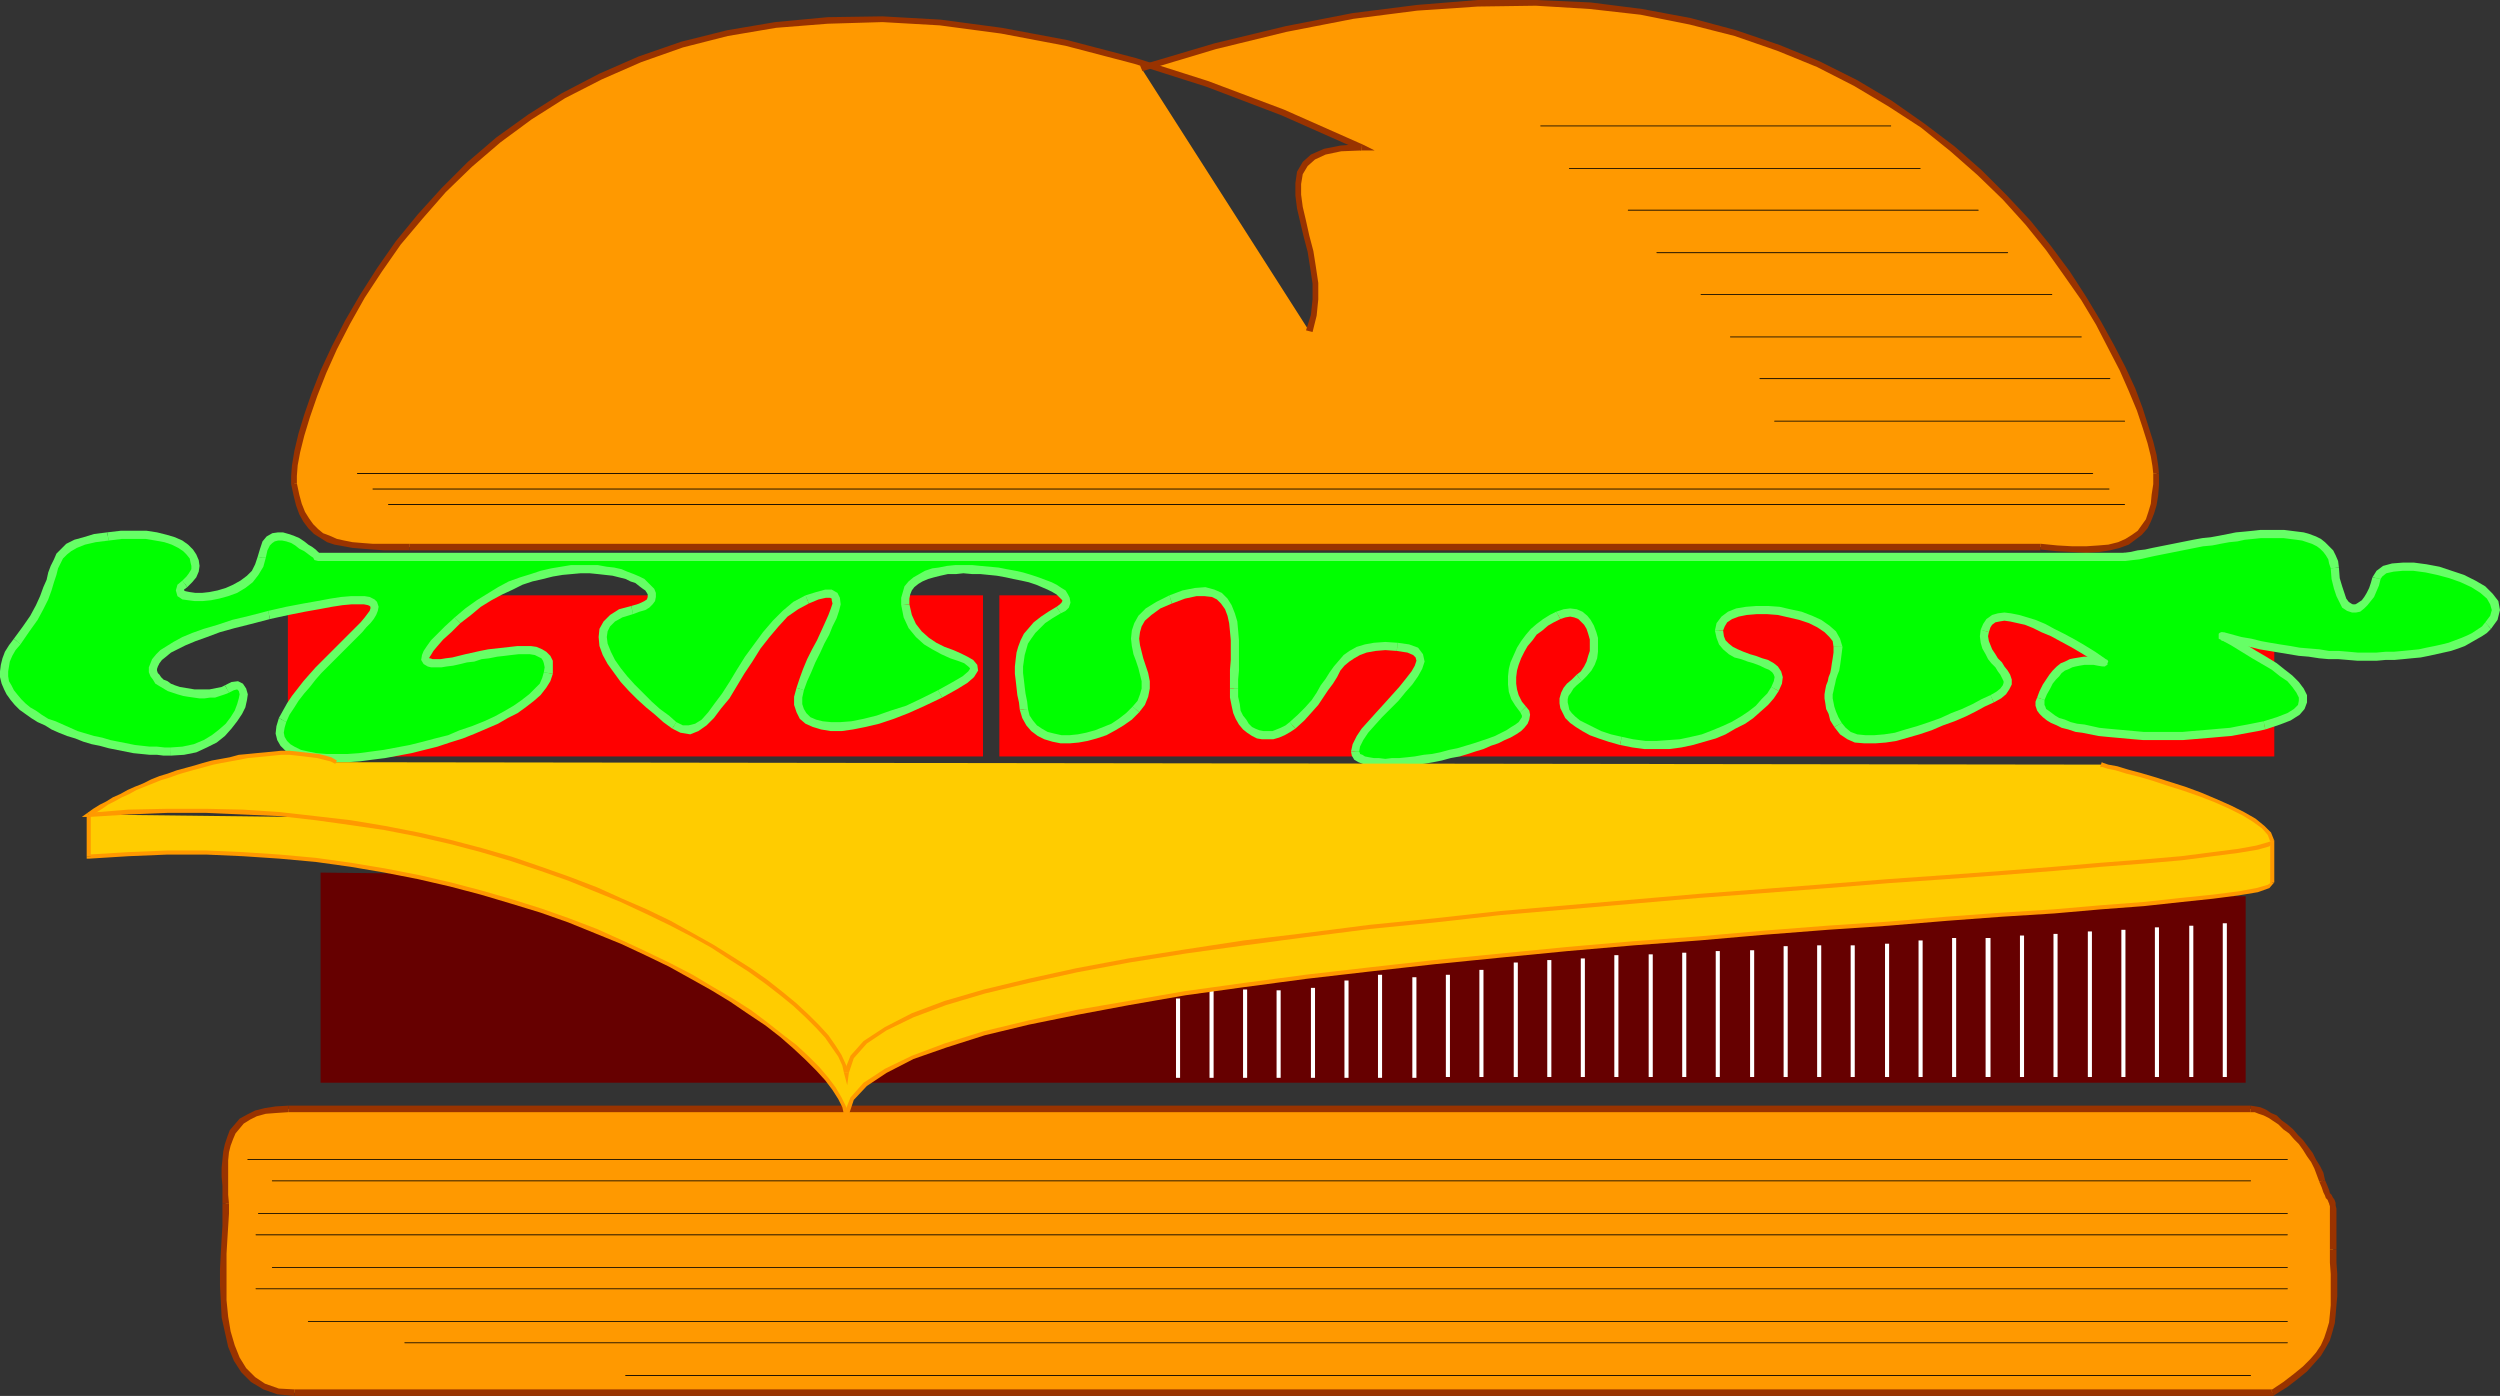
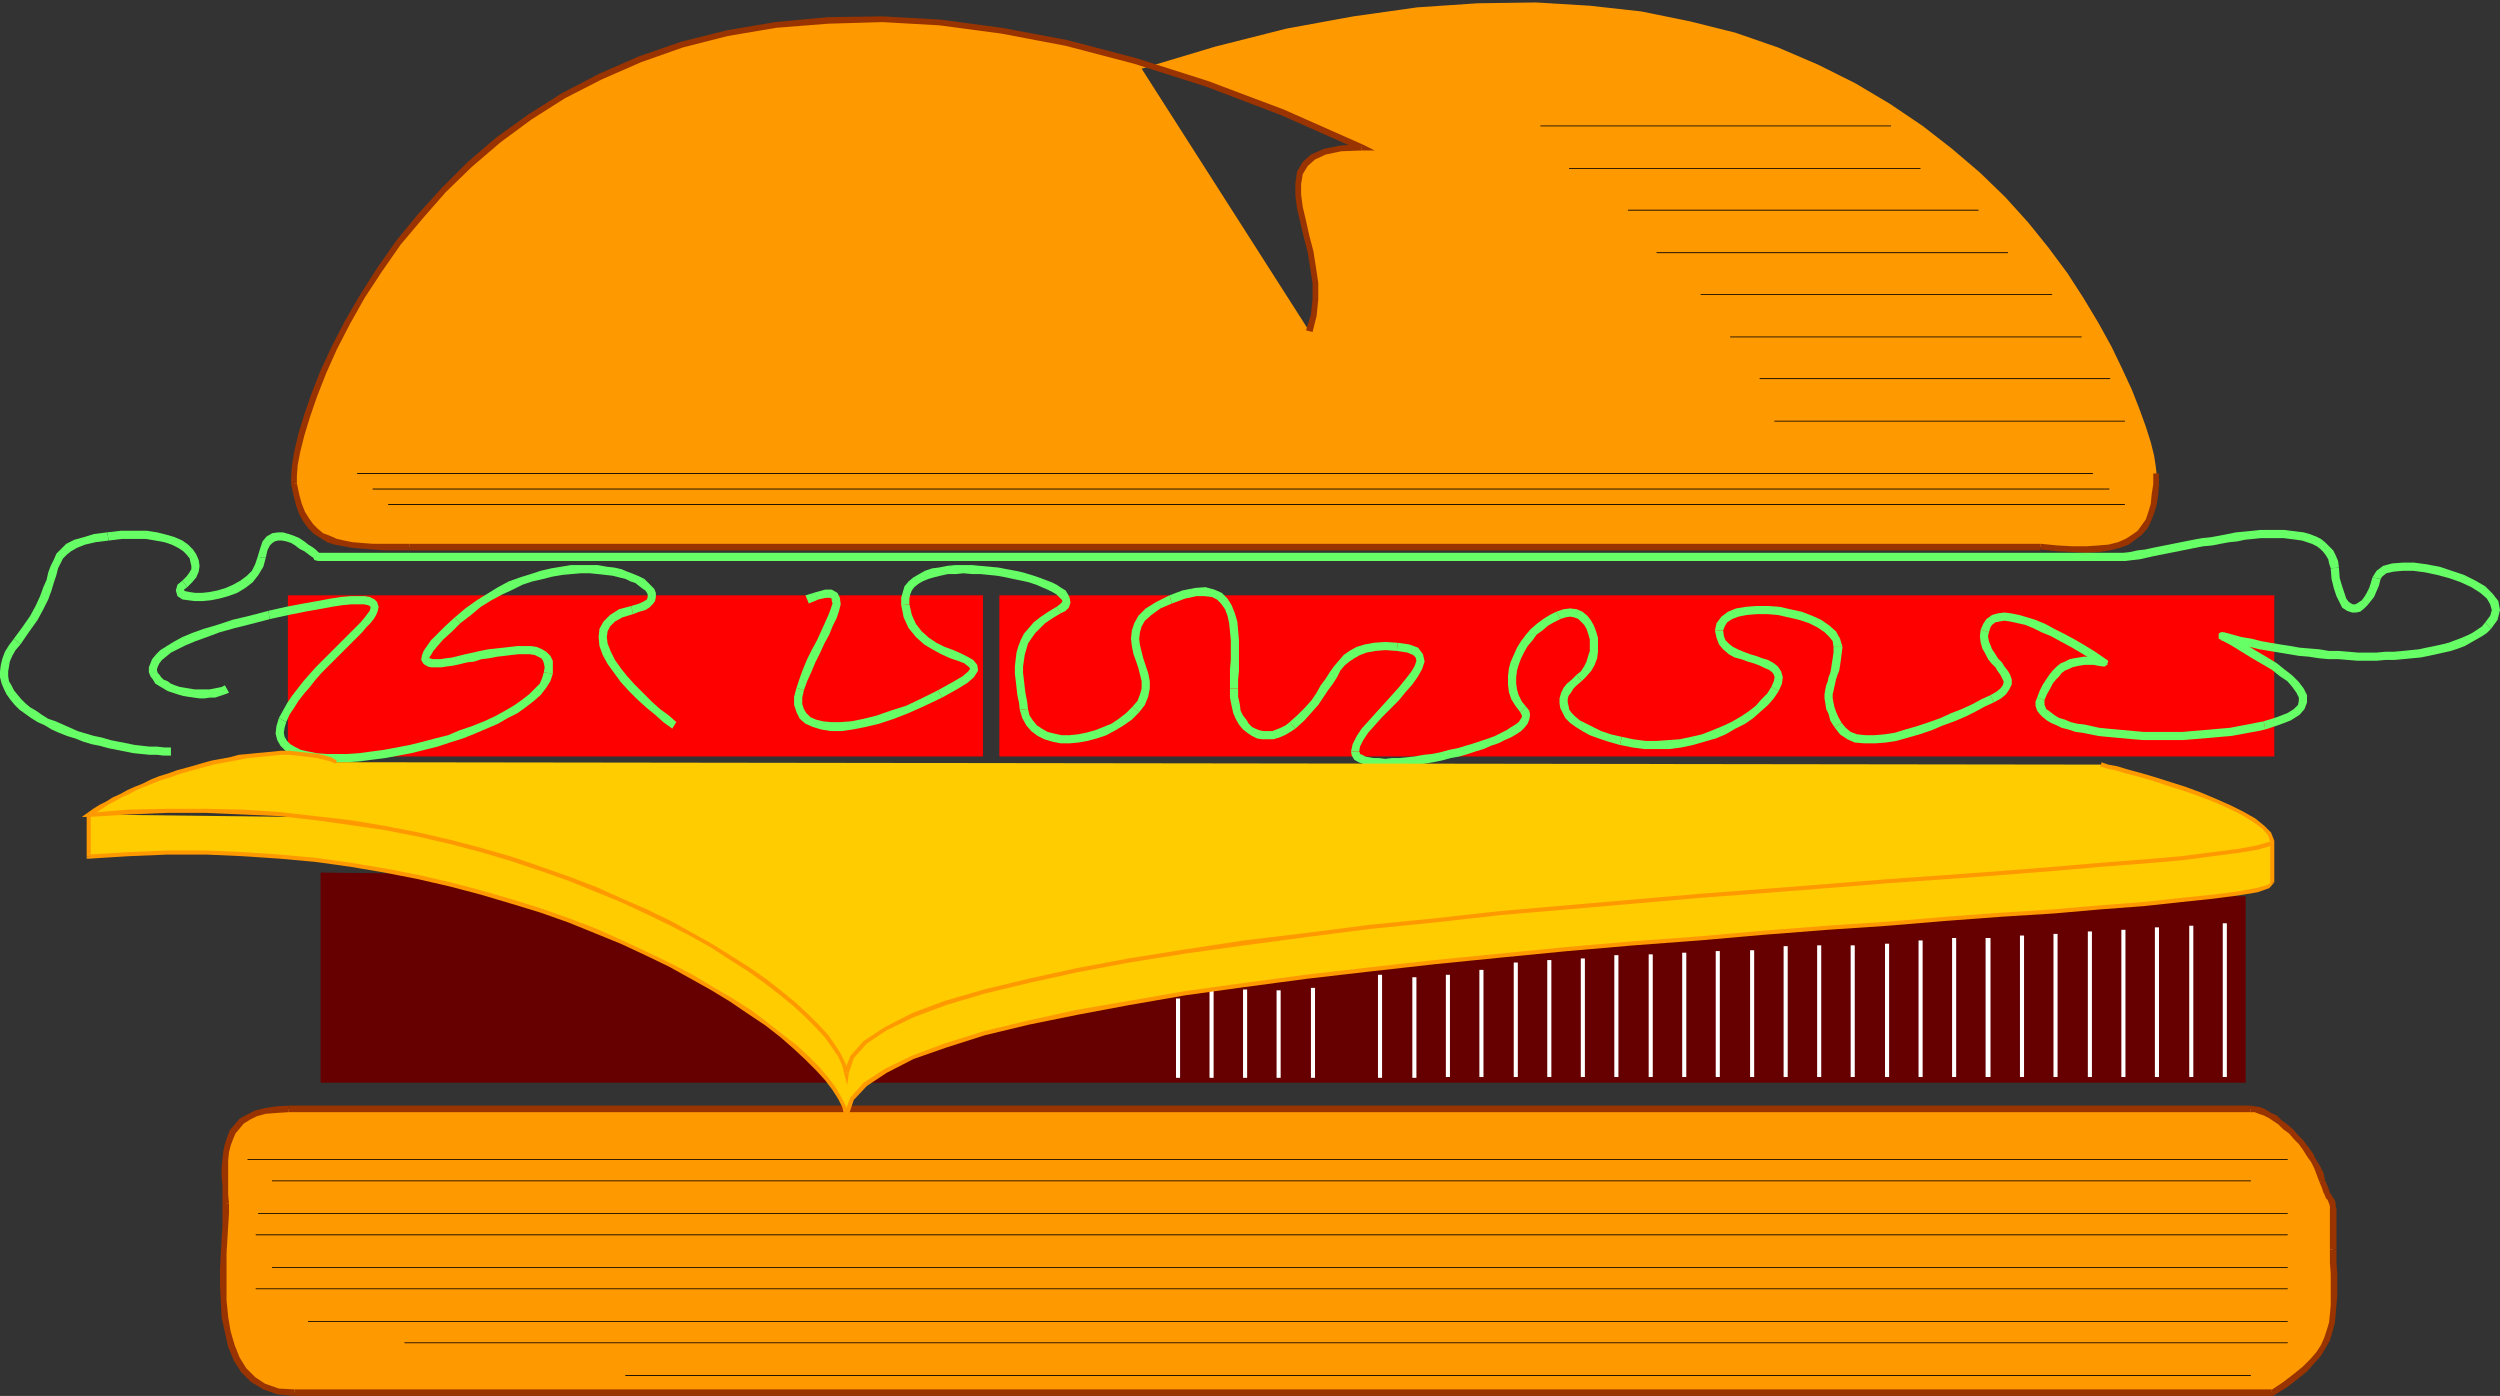
<svg xmlns="http://www.w3.org/2000/svg" xmlns:ns1="http://sodipodi.sourceforge.net/DTD/sodipodi-0.dtd" xmlns:ns2="http://www.inkscape.org/namespaces/inkscape" version="1.0" width="130.707mm" height="72.984mm" id="svg124" ns1:docname="Hamburger 01.wmf">
  <rect width="100%" height="100%" fill="#333333" stroke="none" />
  <ns1:namedview id="namedview124" pagecolor="#ffffff" bordercolor="#000000" borderopacity="0.25" ns2:showpageshadow="2" ns2:pageopacity="0.0" ns2:pagecheckerboard="0" ns2:deskcolor="#d1d1d1" ns2:document-units="mm" />
  <defs id="defs1">
    <pattern id="WMFhbasepattern" patternUnits="userSpaceOnUse" width="6" height="6" x="0" y="0" />
  </defs>
  <path style="fill:#ff9900;fill-opacity:1;fill-rule:evenodd;stroke:none" d="m 225.593,13.574 14.544,-4.363 14.059,-3.555 13.251,-2.424 12.605,-1.778 11.958,-0.808 11.474,-0.162 10.666,0.646 10.181,1.131 9.534,1.939 9.05,2.262 8.403,2.909 7.918,3.394 7.434,3.717 6.787,4.04 6.464,4.363 5.818,4.525 5.494,4.686 5.01,4.848 4.525,5.009 4.04,5.009 3.717,5.009 3.232,5.009 2.909,4.848 2.586,4.686 2.101,4.363 1.939,4.201 1.454,3.717 1.293,3.555 0.97,3.07 0.646,2.586 0.323,2.101 0.162,1.454 -0.162,2.101 -0.162,2.101 -0.323,1.939 -0.323,1.616 -0.646,1.454 -0.808,1.293 -0.97,1.131 -1.131,0.97 -1.293,0.808 -1.616,0.646 -1.939,0.485 -2.101,0.323 -2.424,0.162 h -2.747 l -2.909,-0.162 -3.394,-0.323 H 80.962 78.376 75.952 l -2.262,-0.162 h -2.101 l -1.939,-0.323 -1.778,-0.162 -1.454,-0.485 -1.454,-0.485 -1.293,-0.646 -1.293,-0.808 -0.97,-0.97 -0.808,-1.293 -0.808,-1.454 -0.646,-1.616 -0.485,-1.939 -0.485,-2.101 -0.162,-1.616 0.162,-2.101 0.646,-2.747 0.808,-3.394 1.131,-3.717 1.454,-4.201 1.778,-4.363 2.101,-4.848 2.586,-5.009 2.909,-5.009 3.394,-5.333 3.717,-5.333 4.363,-5.171 4.686,-5.333 5.171,-5.009 5.656,-4.848 6.141,-4.525 6.626,-4.201 7.272,-3.878 7.757,-3.394 8.403,-2.747 9.05,-2.262 9.534,-1.616 10.181,-0.97 10.827,-0.162 11.474,0.646 12.12,1.454 12.766,2.586 13.574,3.394 14.221,4.525 14.867,5.817 15.675,6.787 -4.04,0.323 -3.232,0.646 -2.424,0.97 -1.454,1.454 -0.97,1.778 -0.485,1.939 0.162,2.424 0.323,2.424 0.485,2.747 0.808,2.909 0.646,2.909 0.646,3.07 0.323,3.232 0.162,3.232 -0.485,3.232 -0.808,3.07 z" id="path1" />
-   <path style="fill:#993300;fill-opacity:1;fill-rule:evenodd;stroke:none" d="m 426.624,93.564 v 0 l -0.162,-1.616 -0.323,-2.101 -0.646,-2.586 -0.97,-3.07 -1.131,-3.555 -1.454,-3.878 -1.939,-4.201 -2.262,-4.363 -2.586,-4.686 -2.909,-4.848 -3.232,-5.009 -3.717,-5.009 -4.04,-5.009 -4.686,-5.009 -5.01,-5.009 -5.333,-4.686 -5.979,-4.525 -6.464,-4.525 -6.787,-4.04 L 359.56,12.12 351.641,8.888 343.076,5.979 334.027,3.555 324.492,1.778 314.312,0.485 303.484,0 h -11.474 l -11.958,0.97 -12.766,1.616 -13.251,2.586 -14.059,3.394 -14.706,4.363 0.485,1.131 14.544,-4.363 13.898,-3.394 13.251,-2.586 12.605,-1.616 11.958,-0.808 11.474,-0.162 10.666,0.646 10.019,1.131 9.696,1.939 8.888,2.262 8.403,2.909 7.918,3.232 7.272,3.717 6.787,4.04 6.464,4.201 5.818,4.686 5.333,4.686 5.01,4.848 4.525,5.009 4.04,5.009 3.555,5.009 3.394,4.848 2.909,4.848 2.424,4.686 2.262,4.363 1.778,4.04 1.616,3.878 1.131,3.394 0.97,3.07 0.646,2.586 0.323,1.939 0.162,1.454 v 0 z" id="path2" />
  <path style="fill:#993300;fill-opacity:1;fill-rule:evenodd;stroke:none" d="m 403.192,108.754 v -0.162 l 3.232,0.323 3.07,0.162 2.747,0.162 2.586,-0.162 2.101,-0.323 1.939,-0.485 1.778,-0.646 1.293,-0.97 1.293,-0.97 1.131,-1.293 0.646,-1.293 0.646,-1.616 0.485,-1.616 0.323,-1.939 0.162,-2.101 v -2.262 h -1.131 v 2.101 l -0.323,2.101 -0.162,1.778 -0.485,1.616 -0.485,1.454 -0.808,1.131 -0.808,1.131 -1.131,0.808 -1.293,0.808 -1.454,0.646 -1.939,0.485 -1.939,0.162 -2.424,0.162 h -2.747 l -2.909,-0.162 -3.232,-0.323 h -0.162 z" id="path3" />
  <path style="fill:#993300;fill-opacity:1;fill-rule:evenodd;stroke:none" d="m 80.962,108.754 v 0 H 403.192 v -1.293 H 80.962 v 0 z" id="path4" />
  <path style="fill:#993300;fill-opacity:1;fill-rule:evenodd;stroke:none" d="m 57.53,95.664 v 0 l 0.485,2.262 0.485,1.939 0.646,1.778 0.808,1.454 0.97,1.293 1.131,1.131 1.293,0.808 1.293,0.808 1.454,0.485 1.778,0.323 1.778,0.323 1.939,0.162 2.101,0.162 2.262,0.162 h 2.424 2.586 v -1.293 h -2.586 -2.424 -2.262 l -2.101,-0.162 -1.939,-0.162 -1.616,-0.323 -1.454,-0.323 -1.454,-0.646 -1.293,-0.485 -0.97,-0.808 -0.97,-0.97 -0.808,-1.131 -0.808,-1.293 -0.646,-1.616 -0.485,-1.778 -0.485,-2.262 v 0 z" id="path5" />
  <path style="fill:#993300;fill-opacity:1;fill-rule:evenodd;stroke:none" d="m 269.064,29.734 0.323,-1.131 -15.675,-6.949 -15.029,-5.656 -14.221,-4.525 L 210.888,7.918 197.96,5.494 185.84,3.878 174.366,3.232 163.539,3.394 l -10.342,0.97 -9.534,1.616 -9.05,2.262 -8.403,2.909 -7.757,3.394 -7.434,3.878 -6.626,4.201 -6.302,4.525 -5.656,4.848 -5.171,5.171 -4.686,5.171 -4.363,5.333 -3.717,5.333 -3.394,5.333 -2.909,5.009 -2.586,5.009 -2.262,4.848 -1.778,4.525 -1.454,4.201 -1.131,3.717 -0.808,3.394 -0.485,2.909 -0.162,2.101 v 1.616 l 1.131,-0.162 v -1.454 l 0.162,-2.101 0.485,-2.586 0.808,-3.232 1.131,-3.717 1.454,-4.201 1.778,-4.525 2.101,-4.686 2.586,-5.009 2.909,-5.171 3.394,-5.171 3.717,-5.333 4.363,-5.171 4.525,-5.171 5.171,-5.009 5.656,-4.848 6.141,-4.525 6.626,-4.201 7.272,-3.717 7.757,-3.394 8.242,-2.909 8.888,-2.262 9.534,-1.616 10.181,-0.808 10.827,-0.323 11.312,0.646 12.12,1.616 12.766,2.424 13.574,3.555 14.221,4.525 14.867,5.656 15.675,6.949 0.162,-1.293 v 1.293 h 2.586 l -2.262,-1.131 z" id="path6" />
  <path style="fill:#993300;fill-opacity:1;fill-rule:evenodd;stroke:none" d="m 259.368,65.608 0.808,-3.232 0.323,-3.232 v -3.232 l -0.485,-3.232 -0.485,-3.07 -0.808,-3.07 -0.646,-2.909 -0.646,-2.747 -0.323,-2.424 v -2.101 l 0.323,-1.939 0.97,-1.616 1.454,-1.293 2.101,-0.97 3.07,-0.646 4.04,-0.162 v -1.293 l -4.202,0.323 -3.232,0.646 -2.586,1.131 -1.616,1.454 -1.131,1.939 -0.323,2.262 v 2.424 l 0.323,2.586 0.646,2.747 0.646,2.747 0.808,3.07 0.485,3.07 0.485,3.232 v 3.07 l -0.323,3.07 -0.97,3.07 z" id="path7" />
  <path style="fill:none;stroke:#000000;stroke-width:0.162px;stroke-linecap:round;stroke-linejoin:round;stroke-miterlimit:4;stroke-dasharray:none;stroke-opacity:1" d="m 304.454,24.886 h 69.165" id="path8" />
  <path style="fill:none;stroke:#000000;stroke-width:0.162px;stroke-linecap:round;stroke-linejoin:round;stroke-miterlimit:4;stroke-dasharray:none;stroke-opacity:1" d="m 310.11,33.289 h 69.326" id="path9" />
  <path style="fill:none;stroke:#000000;stroke-width:0.162px;stroke-linecap:round;stroke-linejoin:round;stroke-miterlimit:4;stroke-dasharray:none;stroke-opacity:1" d="m 321.745,41.53 h 69.165" id="path10" />
  <path style="fill:none;stroke:#000000;stroke-width:0.162px;stroke-linecap:round;stroke-linejoin:round;stroke-miterlimit:4;stroke-dasharray:none;stroke-opacity:1" d="m 327.401,49.933 h 69.326" id="path11" />
  <path style="fill:none;stroke:#000000;stroke-width:0.162px;stroke-linecap:round;stroke-linejoin:round;stroke-miterlimit:4;stroke-dasharray:none;stroke-opacity:1" d="m 336.128,58.174 h 69.326" id="path12" />
  <path style="fill:none;stroke:#000000;stroke-width:0.162px;stroke-linecap:round;stroke-linejoin:round;stroke-miterlimit:4;stroke-dasharray:none;stroke-opacity:1" d="m 341.945,66.577 h 69.326" id="path13" />
  <path style="fill:none;stroke:#000000;stroke-width:0.162px;stroke-linecap:round;stroke-linejoin:round;stroke-miterlimit:4;stroke-dasharray:none;stroke-opacity:1" d="m 347.763,74.819 h 69.165" id="path14" />
  <path style="fill:none;stroke:#000000;stroke-width:0.162px;stroke-linecap:round;stroke-linejoin:round;stroke-miterlimit:4;stroke-dasharray:none;stroke-opacity:1" d="m 350.672,83.222 h 69.165" id="path15" />
  <path style="fill:none;stroke:#000000;stroke-width:0.162px;stroke-linecap:round;stroke-linejoin:round;stroke-miterlimit:4;stroke-dasharray:none;stroke-opacity:1" d="M 76.76,99.704 H 419.836" id="path16" />
  <path style="fill:#ff0000;fill-opacity:1;fill-rule:evenodd;stroke:none" d="M 194.243,149.476 V 117.641 H 56.883 v 31.834 z" id="path17" />
  <path style="fill:#ff0000;fill-opacity:1;fill-rule:evenodd;stroke:none" d="M 449.409,149.476 V 117.641 H 197.475 v 31.834 z" id="path18" />
  <path style="fill:#660000;fill-opacity:1;fill-rule:evenodd;stroke:none" d="m 443.753,177.109 v 36.844 H 170.326 160.953 63.347 v -41.53 z" id="path19" />
  <path style="fill:#ffffff;fill-opacity:1;fill-rule:evenodd;stroke:none" d="m 232.704,212.983 h 0.485 v -15.675 h -0.808 v 15.675 z" id="path20" />
  <path style="fill:#ffffff;fill-opacity:1;fill-rule:evenodd;stroke:none" d="m 239.491,212.983 h 0.323 v -17.775 h -0.808 v 17.775 z" id="path21" />
  <path style="fill:#ffffff;fill-opacity:1;fill-rule:evenodd;stroke:none" d="m 246.117,212.983 h 0.323 v -17.452 h -0.808 v 17.452 z" id="path22" />
  <path style="fill:#ffffff;fill-opacity:1;fill-rule:evenodd;stroke:none" d="m 252.742,212.983 h 0.323 v -17.291 h -0.808 v 17.291 z" id="path23" />
  <path style="fill:#ffffff;fill-opacity:1;fill-rule:evenodd;stroke:none" d="m 259.368,212.983 h 0.485 v -17.775 h -0.808 v 17.775 z" id="path24" />
-   <path style="fill:#ffffff;fill-opacity:1;fill-rule:evenodd;stroke:none" d="m 265.993,212.983 h 0.485 v -19.23 h -0.808 v 19.23 z" id="path25" />
  <path style="fill:#ffffff;fill-opacity:1;fill-rule:evenodd;stroke:none" d="m 272.78,212.983 h 0.323 v -20.361 h -0.808 v 20.361 z" id="path26" />
  <path style="fill:#ffffff;fill-opacity:1;fill-rule:evenodd;stroke:none" d="m 279.406,212.983 h 0.485 v -19.876 h -0.808 v 19.876 z" id="path27" />
  <path style="fill:#ffffff;fill-opacity:1;fill-rule:evenodd;stroke:none" d="m 286.193,212.821 h 0.323 v -20.199 h -0.808 v 20.199 z" id="path28" />
  <path style="fill:#ffffff;fill-opacity:1;fill-rule:evenodd;stroke:none" d="m 292.819,212.821 h 0.323 v -21.169 h -0.808 v 21.169 z" id="path29" />
  <path style="fill:#ffffff;fill-opacity:1;fill-rule:evenodd;stroke:none" d="m 299.444,212.821 h 0.485 v -22.623 h -0.808 v 22.623 z" id="path30" />
  <path style="fill:#ffffff;fill-opacity:1;fill-rule:evenodd;stroke:none" d="m 306.07,212.821 h 0.485 v -23.108 h -0.808 v 23.108 z" id="path31" />
  <path style="fill:#ffffff;fill-opacity:1;fill-rule:evenodd;stroke:none" d="m 312.857,212.821 h 0.323 v -23.431 h -0.808 v 23.431 z" id="path32" />
  <path style="fill:#ffffff;fill-opacity:1;fill-rule:evenodd;stroke:none" d="m 319.483,212.821 h 0.323 v -24.078 h -0.808 v 24.078 z" id="path33" />
  <path style="fill:#ffffff;fill-opacity:1;fill-rule:evenodd;stroke:none" d="m 326.108,212.821 h 0.485 v -24.239 h -0.808 v 24.239 z" id="path34" />
  <path style="fill:#ffffff;fill-opacity:1;fill-rule:evenodd;stroke:none" d="m 332.896,212.821 h 0.323 v -24.562 h -0.808 v 24.562 z" id="path35" />
  <path style="fill:#ffffff;fill-opacity:1;fill-rule:evenodd;stroke:none" d="m 339.521,212.821 h 0.323 v -24.886 h -0.808 v 24.886 z" id="path36" />
  <path style="fill:#ffffff;fill-opacity:1;fill-rule:evenodd;stroke:none" d="m 346.147,212.821 h 0.485 v -25.047 h -0.808 v 25.047 z" id="path37" />
  <path style="fill:#ffffff;fill-opacity:1;fill-rule:evenodd;stroke:none" d="m 352.772,212.821 h 0.485 v -25.855 h -0.808 v 25.855 z" id="path38" />
  <path style="fill:#ffffff;fill-opacity:1;fill-rule:evenodd;stroke:none" d="m 359.56,212.821 h 0.323 v -26.017 h -0.808 v 26.017 z" id="path39" />
  <path style="fill:#ffffff;fill-opacity:1;fill-rule:evenodd;stroke:none" d="m 366.185,212.821 h 0.323 v -26.017 h -0.808 v 26.017 z" id="path40" />
  <path style="fill:#ffffff;fill-opacity:1;fill-rule:evenodd;stroke:none" d="m 372.811,212.821 h 0.485 v -26.34 h -0.808 v 26.34 z" id="path41" />
  <path style="fill:#ffffff;fill-opacity:1;fill-rule:evenodd;stroke:none" d="m 379.436,212.821 h 0.485 v -26.986 h -0.808 v 26.986 z" id="path42" />
  <path style="fill:#ffffff;fill-opacity:1;fill-rule:evenodd;stroke:none" d="m 386.224,212.821 h 0.323 V 185.35 h -0.808 v 27.471 z" id="path43" />
  <path style="fill:#ffffff;fill-opacity:1;fill-rule:evenodd;stroke:none" d="m 392.849,212.821 h 0.485 V 185.35 h -0.97 v 27.471 z" id="path44" />
  <path style="fill:#ffffff;fill-opacity:1;fill-rule:evenodd;stroke:none" d="m 399.475,212.821 h 0.485 v -27.956 h -0.808 v 27.956 z" id="path45" />
  <path style="fill:#ffffff;fill-opacity:1;fill-rule:evenodd;stroke:none" d="m 406.262,212.821 h 0.323 v -28.279 h -0.808 v 28.279 z" id="path46" />
  <path style="fill:#ffffff;fill-opacity:1;fill-rule:evenodd;stroke:none" d="m 412.888,212.821 h 0.485 v -28.764 h -0.808 v 28.764 z" id="path47" />
  <path style="fill:#ffffff;fill-opacity:1;fill-rule:evenodd;stroke:none" d="m 419.513,212.821 h 0.485 v -29.087 h -0.808 v 29.087 z" id="path48" />
  <path style="fill:#ffffff;fill-opacity:1;fill-rule:evenodd;stroke:none" d="m 426.3,212.821 h 0.323 v -29.572 h -0.808 v 29.572 z" id="path49" />
  <path style="fill:#ffffff;fill-opacity:1;fill-rule:evenodd;stroke:none" d="m 432.926,212.821 h 0.485 v -29.895 h -0.808 v 29.895 z" id="path50" />
  <path style="fill:#ffffff;fill-opacity:1;fill-rule:evenodd;stroke:none" d="m 439.551,212.821 h 0.485 v -30.38 h -0.808 v 30.38 z" id="path51" />
  <path style="fill:#ff9900;fill-opacity:1;fill-rule:evenodd;stroke:none" d="m 449.086,275.197 2.424,-1.616 2.101,-1.616 1.939,-1.454 1.454,-1.454 1.131,-1.454 0.97,-1.454 0.808,-1.454 0.485,-1.616 0.323,-1.616 0.323,-1.778 0.162,-1.778 v -1.778 -2.101 -2.262 l -0.162,-2.262 v -2.586 -2.424 -1.939 -1.616 -1.131 -0.97 l -0.162,-0.646 v -0.485 l -0.162,-0.323 v -0.162 l -0.162,-0.162 -0.162,-0.323 -0.323,-0.323 -0.162,-0.323 -0.323,-0.646 -0.323,-0.97 -0.323,-1.131 -0.485,-1.293 -0.646,-1.293 -0.646,-1.293 -0.808,-1.293 -0.808,-1.293 -0.808,-1.131 -1.131,-1.131 -0.97,-0.97 -0.97,-0.97 -1.131,-0.97 -0.97,-0.646 -1.131,-0.646 -0.97,-0.485 -0.97,-0.485 -0.808,-0.162 -0.97,-0.162 H 57.045 l -2.424,0.162 -2.262,0.323 -1.778,0.485 -1.454,0.646 -1.293,0.808 -0.97,0.97 -0.808,1.131 -0.646,1.131 -0.485,1.454 -0.323,1.454 v 1.616 l -0.162,1.454 v 1.778 1.778 l 0.162,1.778 v 1.778 1.939 l -0.162,2.424 -0.162,2.586 v 2.909 l -0.162,3.07 v 3.232 3.07 l 0.323,3.07 0.485,3.07 0.808,2.747 0.97,2.586 1.454,2.101 1.778,1.939 2.262,1.454 2.747,0.808 3.232,0.323 z" id="path52" />
  <path style="fill:#993300;fill-opacity:1;fill-rule:evenodd;stroke:none" d="m 460.398,246.918 v 0 2.586 l 0.162,2.262 v 2.262 2.101 1.778 l -0.162,1.778 -0.162,1.616 -0.485,1.616 -0.485,1.454 -0.646,1.454 -0.97,1.454 -1.131,1.293 -1.454,1.454 -1.778,1.454 -2.101,1.616 -2.424,1.616 0.646,0.97 2.586,-1.616 2.101,-1.616 1.778,-1.454 1.454,-1.616 1.293,-1.454 0.97,-1.616 0.808,-1.454 0.485,-1.616 0.485,-1.778 0.162,-1.616 0.162,-1.939 0.162,-1.778 v -2.101 -2.262 l -0.162,-2.262 v -2.586 0 z" id="path53" />
  <path style="fill:#993300;fill-opacity:1;fill-rule:evenodd;stroke:none" d="m 458.297,233.505 v 0 l 0.485,1.131 0.323,0.97 0.323,0.646 0.162,0.485 0.323,0.323 0.162,0.323 v 0.162 l 0.162,0.162 v 0.162 l 0.162,0.485 v 0.485 0.97 1.131 1.616 1.939 2.424 h 1.293 v -2.424 -1.939 -1.616 -1.131 -0.97 l -0.162,-0.646 v -0.485 l -0.162,-0.485 -0.162,-0.323 -0.162,-0.162 -0.162,-0.323 -0.162,-0.323 -0.323,-0.323 -0.162,-0.646 -0.323,-0.808 -0.485,-1.131 v 0 z" id="path54" />
  <path style="fill:#993300;fill-opacity:1;fill-rule:evenodd;stroke:none" d="m 444.723,219.77 v 0 h 0.808 l 0.808,0.323 0.97,0.323 0.97,0.485 0.97,0.646 0.97,0.646 0.97,0.97 1.131,0.808 0.97,1.131 0.97,0.97 0.808,1.131 0.808,1.293 0.808,1.131 0.646,1.293 0.485,1.293 0.485,1.293 1.131,-0.323 -0.323,-1.454 -0.646,-1.293 -0.808,-1.293 -0.646,-1.293 -0.97,-1.293 -0.97,-1.293 -0.97,-0.97 -0.97,-1.131 -1.131,-0.97 -1.131,-0.808 -0.97,-0.97 -1.131,-0.485 -0.97,-0.646 -1.131,-0.485 -0.97,-0.162 -0.97,-0.162 v 0 z" id="path55" />
  <path style="fill:#993300;fill-opacity:1;fill-rule:evenodd;stroke:none" d="m 57.045,219.77 v 0 H 444.723 v -1.293 H 57.045 v 0 z" id="path56" />
  <path style="fill:#993300;fill-opacity:1;fill-rule:evenodd;stroke:none" d="m 45.248,237.868 v 0 l -0.162,-1.778 v -1.778 -1.778 -1.778 -1.454 l 0.162,-1.616 0.323,-1.293 0.485,-1.293 0.485,-1.131 0.808,-0.97 0.808,-0.97 1.293,-0.808 1.293,-0.646 1.778,-0.485 2.101,-0.162 2.424,-0.162 v -1.293 l -2.586,0.162 -2.101,0.323 -1.939,0.485 -1.616,0.808 -1.454,0.808 -0.97,1.131 -0.97,1.131 -0.485,1.293 -0.485,1.454 -0.323,1.454 -0.162,1.616 -0.162,1.616 v 1.778 l 0.162,1.778 v 1.778 1.778 0 z" id="path57" />
  <path style="fill:#993300;fill-opacity:1;fill-rule:evenodd;stroke:none" d="m 58.176,274.551 v 0 l -3.07,-0.162 -2.747,-0.97 -1.939,-1.293 -1.778,-1.778 -1.293,-2.101 -0.97,-2.424 -0.808,-2.747 -0.485,-2.909 -0.323,-3.232 v -2.909 -3.232 -3.07 l 0.162,-2.747 0.162,-2.586 0.162,-2.586 V 237.868 H 43.955 v 1.939 2.424 l -0.162,2.586 -0.162,2.909 -0.162,3.07 v 3.232 l 0.162,3.07 0.162,3.232 0.646,2.909 0.646,2.909 1.131,2.747 1.454,2.262 1.939,1.939 2.424,1.454 2.747,0.97 3.394,0.323 v 0 z" id="path58" />
  <path style="fill:#993300;fill-opacity:1;fill-rule:evenodd;stroke:none" d="m 448.763,274.712 0.323,-0.162 H 58.176 v 1.293 H 449.086 l 0.323,-0.162 -0.323,0.162 h 0.162 l 0.162,-0.162 z" id="path59" />
  <path style="fill:none;stroke:#000000;stroke-width:0.162px;stroke-linecap:round;stroke-linejoin:round;stroke-miterlimit:4;stroke-dasharray:none;stroke-opacity:1" d="M 444.723,233.344 H 53.813" id="path60" />
  <path style="fill:none;stroke:#000000;stroke-width:0.162px;stroke-linecap:round;stroke-linejoin:round;stroke-miterlimit:4;stroke-dasharray:none;stroke-opacity:1" d="M 451.995,244.009 H 50.581" id="path61" />
  <path style="fill:none;stroke:#000000;stroke-width:0.162px;stroke-linecap:round;stroke-linejoin:round;stroke-miterlimit:4;stroke-dasharray:none;stroke-opacity:1" d="M 451.995,254.674 H 50.581" id="path62" />
  <path style="fill:none;stroke:#000000;stroke-width:0.162px;stroke-linecap:round;stroke-linejoin:round;stroke-miterlimit:4;stroke-dasharray:none;stroke-opacity:1" d="M 451.995,265.34 H 79.992" id="path63" />
  <path style="fill:none;stroke:#000000;stroke-width:0.162px;stroke-linecap:round;stroke-linejoin:round;stroke-miterlimit:4;stroke-dasharray:none;stroke-opacity:1" d="M 451.995,229.142 H 48.965" id="path64" />
  <path style="fill:none;stroke:#000000;stroke-width:0.162px;stroke-linecap:round;stroke-linejoin:round;stroke-miterlimit:4;stroke-dasharray:none;stroke-opacity:1" d="M 451.995,239.808 H 51.066" id="path65" />
  <path style="fill:none;stroke:#000000;stroke-width:0.162px;stroke-linecap:round;stroke-linejoin:round;stroke-miterlimit:4;stroke-dasharray:none;stroke-opacity:1" d="M 451.995,250.473 H 53.813" id="path66" />
  <path style="fill:none;stroke:#000000;stroke-width:0.162px;stroke-linecap:round;stroke-linejoin:round;stroke-miterlimit:4;stroke-dasharray:none;stroke-opacity:1" d="M 451.995,261.138 H 60.923" id="path67" />
  <path style="fill:none;stroke:#000000;stroke-width:0.162px;stroke-linecap:round;stroke-linejoin:round;stroke-miterlimit:4;stroke-dasharray:none;stroke-opacity:1" d="M 444.723,271.803 H 123.624" id="path68" />
-   <path style="fill:#00ff00;fill-opacity:1;fill-rule:evenodd;stroke:none" d="m 62.862,110.046 h -0.162 l -0.323,-0.323 -0.485,-0.485 -0.646,-0.485 -0.646,-0.485 -0.97,-0.646 -0.97,-0.485 -0.808,-0.485 -1.131,-0.323 -0.808,-0.323 h -0.97 l -0.97,0.162 -0.808,0.485 -0.646,0.808 -0.485,1.131 -0.323,1.454 -0.485,1.616 -0.808,1.454 -1.131,1.293 -1.293,1.131 -1.454,0.808 -1.616,0.646 -1.778,0.485 -1.616,0.323 -1.616,0.162 h -1.293 l -1.293,-0.162 -0.97,-0.162 -0.646,-0.485 -0.162,-0.485 0.162,-0.646 0.808,-0.646 0.97,-0.808 0.646,-0.97 0.323,-0.808 0.162,-0.97 -0.162,-0.97 -0.323,-0.808 -0.646,-0.97 -0.808,-0.808 -1.131,-0.646 -1.293,-0.646 -1.616,-0.646 -1.778,-0.323 -2.101,-0.323 H 26.502 24.078 l -2.747,0.323 -2.586,0.323 -2.101,0.646 -1.616,0.485 -1.454,0.646 -0.97,0.97 -0.808,0.808 -0.485,0.97 -0.485,1.293 -0.485,1.293 -0.485,1.454 -0.485,1.454 -0.646,1.778 -0.808,1.939 -1.293,2.101 -1.454,2.101 -1.778,2.424 -0.97,1.293 -0.646,1.293 -0.646,1.131 -0.162,1.131 -0.162,1.131 v 1.131 l 0.323,0.97 0.323,1.131 0.646,0.97 0.646,0.97 0.808,0.808 0.97,0.97 0.97,0.808 1.131,0.808 1.293,0.646 1.293,0.808 1.454,0.646 1.454,0.646 1.454,0.646 1.616,0.646 1.454,0.485 1.616,0.485 1.778,0.323 1.616,0.485 1.616,0.323 1.616,0.323 1.616,0.323 1.454,0.162 1.616,0.162 h 1.454 l 1.454,0.162 h 1.293 l 2.424,-0.162 2.262,-0.485 2.101,-0.808 1.778,-0.97 1.454,-1.293 1.293,-1.293 1.131,-1.293 0.808,-1.454 0.646,-1.293 0.323,-1.293 0.162,-0.97 -0.162,-0.97 -0.485,-0.485 -0.646,-0.323 -0.97,0.162 -1.131,0.485 -0.646,0.485 -0.808,0.162 -0.97,0.162 -0.808,0.162 -1.131,0.162 h -0.97 l -0.97,-0.162 -1.131,-0.162 -0.97,-0.162 -1.131,-0.323 -0.808,-0.323 -0.97,-0.323 -0.808,-0.323 -0.808,-0.485 -0.485,-0.485 -0.485,-0.646 -0.485,-0.485 -0.162,-0.646 v -0.646 l 0.162,-0.646 0.485,-0.646 0.646,-0.808 0.808,-0.808 1.131,-0.808 1.293,-0.808 1.616,-0.808 1.939,-0.808 2.262,-0.808 2.586,-0.808 2.909,-0.97 3.394,-0.808 3.717,-0.97 3.555,-0.808 3.394,-0.646 2.747,-0.485 2.586,-0.485 2.101,-0.323 1.778,-0.162 h 1.454 1.293 l 0.808,0.162 0.646,0.323 0.323,0.323 0.162,0.485 -0.162,0.485 -0.162,0.646 -0.485,0.808 -0.485,0.646 -0.808,0.97 -0.97,0.97 -0.97,0.97 -0.97,1.131 -1.131,0.97 -1.293,1.293 -1.131,1.131 -1.293,1.293 -1.131,1.293 -1.293,1.293 -1.131,1.454 -1.131,1.293 -1.131,1.454 -0.97,1.454 -0.808,1.454 -0.646,1.454 -0.485,1.293 -0.162,1.293 0.323,0.97 0.485,0.97 0.808,0.808 0.97,0.646 1.454,0.485 1.454,0.485 1.778,0.323 1.939,0.162 h 2.101 2.101 l 2.424,-0.162 2.424,-0.323 2.424,-0.323 2.586,-0.485 2.586,-0.485 2.586,-0.646 2.586,-0.646 2.424,-0.808 2.424,-0.808 2.424,-0.97 2.262,-0.808 2.262,-0.97 1.939,-1.131 1.778,-1.131 1.778,-1.131 1.454,-1.131 1.293,-1.131 0.97,-1.293 0.646,-1.131 0.485,-1.293 v -1.131 -0.97 l -0.485,-0.808 -0.485,-0.646 -0.808,-0.485 -0.808,-0.323 -0.97,-0.162 h -1.293 -1.293 l -1.293,0.162 -1.454,0.162 -1.454,0.162 -1.454,0.323 -1.616,0.162 -1.454,0.485 -1.454,0.162 -1.293,0.323 -1.454,0.323 -1.131,0.162 -1.131,0.162 h -0.97 -0.808 l -0.646,-0.162 -0.323,-0.162 -0.323,-0.485 0.162,-0.485 0.162,-0.808 0.646,-0.808 0.808,-0.97 1.293,-1.293 1.454,-1.454 1.778,-1.778 2.101,-1.778 2.101,-1.616 2.101,-1.293 2.101,-1.293 2.101,-0.97 2.101,-0.808 2.101,-0.808 2.101,-0.485 1.939,-0.485 1.939,-0.323 1.939,-0.323 h 1.778 1.778 1.616 l 1.616,0.323 1.454,0.162 1.293,0.323 1.293,0.485 1.131,0.323 0.97,0.485 0.97,0.485 0.646,0.646 0.646,0.485 0.323,0.485 0.323,0.646 v 0.485 l -0.162,0.646 -0.323,0.485 -0.485,0.485 -0.646,0.485 -1.131,0.323 -1.131,0.323 -2.262,0.646 -1.616,0.97 -1.131,1.131 -0.646,1.293 -0.162,1.293 0.162,1.616 0.646,1.616 0.97,1.616 1.131,1.778 1.293,1.778 1.616,1.616 1.616,1.616 1.616,1.616 1.778,1.616 1.616,1.293 1.616,1.293 1.616,0.808 h 1.454 l 1.454,-0.323 1.454,-1.131 1.454,-1.454 1.293,-1.778 1.454,-1.939 1.454,-2.424 1.616,-2.424 1.454,-2.424 1.778,-2.424 1.778,-2.424 1.778,-2.262 1.939,-1.939 2.101,-1.616 2.262,-1.131 2.101,-0.808 1.454,-0.323 h 1.131 l 0.808,0.323 0.162,0.808 0.162,0.808 -0.323,1.131 -0.485,1.454 -0.646,1.616 -0.808,1.616 -0.808,1.778 -0.97,1.778 -0.97,1.939 -0.808,1.939 -0.808,1.778 -0.646,1.778 -0.323,1.778 v 1.454 l 0.323,1.131 0.646,1.131 0.97,0.808 1.293,0.646 1.454,0.323 1.778,0.323 h 1.939 l 2.262,-0.323 2.424,-0.485 2.747,-0.646 2.747,-0.97 3.07,-1.131 3.07,-1.293 3.394,-1.616 2.909,-1.616 1.939,-1.293 1.293,-1.131 0.485,-0.808 v -0.646 l -0.646,-0.646 -0.97,-0.646 -1.293,-0.485 -1.454,-0.646 -1.778,-0.646 -1.616,-0.97 -1.616,-0.97 -1.616,-1.454 -1.131,-1.454 -0.97,-1.939 -0.485,-2.424 v -1.131 l 0.162,-1.131 0.485,-0.808 0.646,-0.808 0.808,-0.808 0.97,-0.646 1.131,-0.485 1.293,-0.485 1.293,-0.162 1.616,-0.323 1.454,-0.162 h 1.616 1.778 l 1.616,0.162 1.778,0.162 1.616,0.162 1.616,0.323 1.778,0.323 1.454,0.323 1.454,0.485 1.454,0.485 1.293,0.323 1.131,0.485 1.131,0.646 0.808,0.485 0.646,0.485 0.485,0.646 0.323,0.485 v 0.485 l -0.162,0.646 -0.485,0.485 -0.808,0.485 -1.778,0.97 -1.454,0.97 -1.131,1.131 -0.97,0.97 -0.808,1.131 -0.646,1.131 -0.485,1.131 -0.323,1.293 -0.162,1.131 -0.162,1.293 v 1.293 l 0.162,1.454 0.162,1.293 0.162,1.454 0.323,1.454 0.162,1.616 0.485,1.454 0.646,1.131 0.808,1.131 1.131,0.808 1.293,0.646 1.454,0.323 1.454,0.323 h 1.778 l 1.616,-0.162 1.778,-0.323 1.778,-0.485 1.778,-0.646 1.616,-0.808 1.616,-0.97 1.454,-1.131 1.454,-1.293 1.131,-1.454 0.485,-1.293 0.323,-1.454 v -1.454 l -0.323,-1.454 -0.485,-1.454 -0.323,-1.293 -0.485,-1.454 -0.323,-1.454 -0.162,-1.293 0.162,-1.454 0.323,-1.293 0.808,-1.293 1.454,-1.293 1.778,-1.293 2.586,-1.131 2.586,-0.97 2.262,-0.485 h 1.939 l 1.616,0.162 1.131,0.646 0.97,0.97 0.808,1.293 0.646,1.293 0.323,1.616 0.162,1.778 0.162,1.778 v 1.939 1.939 l -0.162,1.939 v 1.939 1.778 1.778 l 0.323,1.454 0.323,1.293 0.485,1.131 0.485,0.97 0.646,0.97 0.808,0.485 0.808,0.646 0.808,0.323 0.97,0.162 h 0.97 0.97 l 0.97,-0.323 1.131,-0.323 0.97,-0.646 0.808,-0.646 1.778,-1.616 1.454,-1.454 1.293,-1.454 0.97,-1.454 0.97,-1.454 0.808,-1.293 0.808,-1.293 0.808,-1.131 0.97,-1.131 0.808,-0.97 1.131,-0.808 1.293,-0.646 1.454,-0.485 1.778,-0.323 2.101,-0.162 2.262,0.162 2.262,0.323 1.454,0.646 0.808,0.808 0.162,0.97 -0.323,1.293 -0.808,1.293 -1.131,1.454 -1.293,1.616 -1.454,1.616 -1.616,1.616 -1.616,1.778 -1.454,1.616 -1.293,1.616 -0.97,1.454 -0.646,1.454 -0.323,1.131 0.162,0.485 0.323,0.485 0.485,0.485 0.646,0.323 0.97,0.162 0.97,0.162 h 1.131 l 1.293,0.162 1.454,-0.162 h 1.454 l 1.454,-0.162 1.616,-0.162 1.616,-0.162 1.778,-0.323 1.616,-0.323 1.778,-0.485 1.616,-0.323 1.616,-0.485 1.616,-0.485 1.616,-0.485 1.454,-0.485 1.293,-0.646 1.293,-0.485 1.131,-0.485 0.97,-0.646 0.808,-0.646 0.646,-0.646 0.646,-0.646 0.162,-0.485 0.162,-0.646 -0.162,-0.646 -0.485,-0.485 -0.808,-1.293 -0.646,-1.131 -0.485,-1.293 -0.162,-1.454 v -1.293 l 0.162,-1.454 0.323,-1.293 0.485,-1.293 0.646,-1.293 0.808,-1.293 0.97,-1.131 0.97,-1.131 1.131,-0.97 1.131,-0.97 1.131,-0.808 1.293,-0.646 1.293,-0.323 1.131,-0.162 1.131,0.162 0.808,0.485 0.808,0.485 0.646,0.808 0.646,0.97 0.323,1.131 0.323,1.131 v 1.131 1.293 l -0.162,1.293 -0.485,1.131 -0.646,1.131 -0.646,0.97 -0.97,0.808 -0.97,0.808 -0.808,0.808 -0.485,0.808 -0.485,0.808 -0.323,0.97 v 0.808 l 0.162,0.808 0.323,0.808 0.485,0.808 0.808,0.808 0.97,0.808 1.293,0.808 1.454,0.646 1.778,0.646 1.778,0.646 2.262,0.646 2.424,0.485 2.262,0.323 h 2.424 2.424 l 2.262,-0.323 2.262,-0.485 2.101,-0.485 2.262,-0.808 1.939,-0.808 1.939,-0.97 1.778,-0.97 1.616,-1.131 1.454,-1.131 1.293,-1.293 1.131,-1.293 0.808,-1.454 0.646,-1.131 0.162,-1.131 -0.162,-0.808 -0.646,-0.646 -0.646,-0.646 -0.97,-0.485 -1.131,-0.485 -1.131,-0.323 -1.293,-0.323 -1.131,-0.485 -1.293,-0.485 -0.97,-0.646 -0.97,-0.646 -0.808,-0.97 -0.485,-0.97 -0.162,-1.293 0.323,-1.131 0.646,-1.131 1.293,-0.646 1.454,-0.646 1.778,-0.323 1.939,-0.162 h 2.101 l 2.262,0.162 2.101,0.485 2.101,0.485 2.101,0.646 1.778,0.808 1.454,1.131 1.131,0.97 0.808,1.293 0.162,1.293 v 1.293 l -0.162,1.131 -0.162,1.131 -0.162,0.97 -0.323,0.808 -0.162,0.808 -0.323,0.808 -0.162,0.808 -0.162,0.808 -0.162,0.808 v 0.808 l 0.162,0.808 0.162,0.97 0.323,1.131 0.485,1.131 0.646,1.293 0.97,1.131 1.293,0.808 1.454,0.646 1.616,0.162 h 1.939 l 2.101,-0.162 2.101,-0.323 2.262,-0.646 2.262,-0.646 2.262,-0.808 2.262,-0.808 2.262,-0.97 2.101,-0.97 2.101,-0.97 1.778,-0.808 1.778,-0.808 1.293,-0.808 0.97,-0.808 0.485,-0.646 0.323,-0.808 v -0.646 l -0.323,-0.808 -0.485,-0.646 -0.485,-0.808 -0.485,-0.808 -0.808,-0.808 -0.485,-0.808 -0.646,-0.97 -0.485,-0.97 -0.323,-0.97 -0.162,-1.131 0.162,-1.131 0.323,-0.97 0.646,-0.808 0.808,-0.485 0.97,-0.323 1.131,-0.162 1.293,0.162 1.454,0.323 1.454,0.323 1.778,0.646 1.616,0.808 1.939,0.808 1.939,0.97 1.939,1.293 2.101,1.131 1.939,1.293 2.101,1.293 -0.97,-0.162 -0.97,-0.162 h -0.97 -0.97 l -0.808,0.162 -0.97,0.162 -0.808,0.162 -0.646,0.323 -0.808,0.485 -0.808,0.485 -0.646,0.646 -0.646,0.808 -0.646,0.808 -0.646,1.131 -0.485,1.131 -0.485,1.293 -0.323,0.646 v 0.646 l 0.323,0.646 0.323,0.485 0.485,0.485 0.808,0.646 0.808,0.485 0.808,0.323 1.131,0.485 1.293,0.323 1.293,0.485 1.293,0.162 1.616,0.323 1.616,0.323 1.616,0.162 1.616,0.162 1.778,0.162 1.778,0.162 1.939,0.162 h 1.939 1.939 1.939 1.939 l 1.778,-0.162 1.939,-0.162 1.939,-0.162 1.939,-0.162 1.778,-0.162 1.778,-0.323 1.778,-0.323 1.616,-0.323 1.616,-0.323 2.747,-0.808 2.101,-0.97 1.454,-0.808 0.97,-1.131 0.323,-0.97 v -1.131 l -0.485,-1.131 -0.97,-1.131 -1.131,-1.131 -1.454,-1.131 -1.616,-1.293 -1.939,-1.293 -1.939,-1.131 -2.101,-1.131 -2.101,-1.293 -2.101,-1.131 1.778,0.485 1.778,0.485 1.939,0.323 1.939,0.485 1.939,0.323 1.939,0.323 1.939,0.323 1.939,0.323 1.939,0.162 1.939,0.323 1.939,0.162 h 1.939 l 1.778,0.162 1.939,0.162 h 1.778 1.939 l 1.778,-0.162 h 1.778 l 1.778,-0.162 1.616,-0.162 1.616,-0.162 1.616,-0.323 1.454,-0.323 1.454,-0.323 1.454,-0.323 1.293,-0.485 1.293,-0.485 1.131,-0.485 1.131,-0.646 0.97,-0.646 0.97,-0.646 0.808,-0.808 1.131,-1.454 0.323,-1.616 -0.323,-1.454 -0.97,-1.293 -1.293,-1.293 -1.939,-1.131 -2.101,-0.97 -2.262,-0.808 -2.424,-0.808 -2.586,-0.485 -2.262,-0.323 h -2.262 l -1.939,0.162 -1.616,0.323 -1.131,0.808 -0.485,0.97 -0.323,1.293 -0.485,0.97 -0.323,0.97 -0.646,0.97 -0.485,0.646 -0.646,0.485 -0.646,0.485 -0.646,0.162 h -0.646 l -0.646,-0.162 -0.646,-0.646 -0.485,-0.808 -0.485,-1.131 -0.485,-1.454 -0.485,-1.616 -0.162,-2.262 -0.162,-1.131 -0.485,-0.97 -0.485,-0.808 -0.485,-0.808 -0.808,-0.646 -0.808,-0.646 -0.97,-0.485 -0.97,-0.323 -1.131,-0.323 -1.293,-0.162 -1.131,-0.162 -1.454,-0.162 h -1.454 -1.454 -1.454 l -1.616,0.162 -1.616,0.162 -1.616,0.323 -1.616,0.162 -1.778,0.323 -1.616,0.323 -1.778,0.162 -1.616,0.323 -1.616,0.323 -1.616,0.323 -1.616,0.323 -1.616,0.323 -1.616,0.323 -1.454,0.323 -1.454,0.162 -1.454,0.323 -1.293,0.162 z" id="path69" />
  <path style="fill:#66ff66;fill-opacity:1;fill-rule:evenodd;stroke:none" d="m 52.52,110.208 v 0 l 0.323,-1.454 0.485,-0.97 0.485,-0.485 0.485,-0.323 0.646,-0.162 h 0.808 l 0.808,0.162 0.97,0.323 0.808,0.485 0.808,0.646 0.97,0.485 0.646,0.485 0.646,0.485 0.485,0.323 0.162,0.323 0.162,0.162 1.131,-1.131 -0.162,-0.162 -0.323,-0.323 -0.485,-0.485 -0.646,-0.485 -0.808,-0.485 -0.808,-0.646 -0.97,-0.646 -1.131,-0.485 -0.97,-0.323 -1.131,-0.323 h -0.97 l -1.131,0.162 -1.131,0.646 -0.808,0.97 -0.485,1.454 -0.485,1.616 v 0 z" id="path70" />
  <path style="fill:#66ff66;fill-opacity:1;fill-rule:evenodd;stroke:none" d="m 36.037,114.733 v 0 l -0.97,0.808 -0.323,1.131 0.323,1.131 0.97,0.646 1.131,0.162 1.293,0.162 h 1.616 l 1.616,-0.162 1.616,-0.323 1.778,-0.485 1.778,-0.646 1.616,-0.97 1.454,-1.131 1.131,-1.454 0.97,-1.616 0.485,-1.778 -1.616,-0.162 -0.485,1.454 -0.646,1.293 -0.97,0.97 -1.293,0.97 -1.454,0.808 -1.454,0.646 -1.616,0.485 -1.616,0.323 -1.454,0.162 h -1.293 l -1.131,-0.162 -0.808,-0.162 -0.323,-0.162 v 0 -0.162 l 0.646,-0.485 v 0 z" id="path71" />
  <path style="fill:#66ff66;fill-opacity:1;fill-rule:evenodd;stroke:none" d="m 21.493,106.815 v 0 l 2.586,-0.323 h 2.424 2.262 l 1.939,0.323 1.778,0.323 1.454,0.485 1.293,0.646 0.97,0.646 0.646,0.646 0.646,0.808 0.162,0.808 0.162,0.646 v 0.646 l -0.485,0.808 -0.485,0.646 -0.808,0.808 0.97,1.293 0.97,-0.97 0.808,-0.97 0.485,-1.131 0.162,-1.131 -0.162,-1.131 -0.485,-1.131 -0.646,-0.97 -0.97,-0.97 -1.131,-0.808 -1.454,-0.646 -1.616,-0.485 -1.939,-0.485 -2.101,-0.323 H 26.502 23.917 l -2.747,0.323 v 0 z" id="path72" />
  <path style="fill:#66ff66;fill-opacity:1;fill-rule:evenodd;stroke:none" d="m 4.04,127.337 v 0 l 1.778,-2.586 1.616,-2.262 1.131,-2.101 0.97,-1.939 0.646,-1.778 0.485,-1.616 0.485,-1.454 0.323,-1.293 0.485,-0.97 0.485,-0.97 0.808,-0.808 0.808,-0.646 1.131,-0.646 1.616,-0.646 2.101,-0.485 2.586,-0.323 -0.323,-1.616 -2.586,0.323 -2.101,0.646 -1.778,0.485 -1.616,0.808 -0.97,0.97 -0.97,0.97 -0.485,1.131 -0.646,1.293 -0.485,1.293 -0.323,1.454 -0.646,1.454 -0.646,1.778 -0.808,1.778 -1.131,2.101 -1.454,2.101 -1.778,2.424 v 0 z" id="path73" />
  <path style="fill:#66ff66;fill-opacity:1;fill-rule:evenodd;stroke:none" d="m 33.774,147.698 v 0 h -1.293 l -1.454,-0.162 h -1.454 l -1.454,-0.162 -1.454,-0.162 -1.616,-0.323 -1.616,-0.323 -1.616,-0.323 -1.616,-0.485 -1.616,-0.323 -1.616,-0.485 -1.616,-0.485 -1.454,-0.646 -1.454,-0.646 -1.454,-0.646 L 9.534,142.042 8.242,141.234 7.11,140.426 5.979,139.78 5.01,138.972 4.202,138.164 3.394,137.194 2.747,136.387 2.262,135.417 1.778,134.609 1.616,133.639 v -0.97 l 0.162,-0.97 0.162,-0.97 0.485,-1.131 0.646,-1.131 0.97,-1.131 -1.293,-1.131 -0.97,1.293 -0.808,1.293 -0.485,1.293 -0.323,1.293 L 0,132.67 v 1.131 l 0.323,1.293 0.485,1.131 0.485,0.97 0.808,1.131 0.808,0.97 0.97,0.97 1.131,0.808 1.131,0.808 1.293,0.808 1.454,0.646 1.293,0.808 1.454,0.646 1.616,0.646 1.616,0.485 1.616,0.646 1.616,0.485 1.616,0.323 1.778,0.485 1.616,0.323 1.616,0.323 1.616,0.323 1.616,0.162 1.616,0.162 h 1.454 l 1.293,0.162 h 1.454 v 0 z" id="path74" />
-   <path style="fill:#66ff66;fill-opacity:1;fill-rule:evenodd;stroke:none" d="m 45.248,136.871 v 0 l 0.97,-0.485 0.646,-0.162 0.162,0.162 0.162,0.162 0.162,0.646 -0.162,0.808 -0.323,1.131 -0.485,1.293 -0.808,1.293 -0.97,1.293 -1.293,1.131 -1.454,1.131 -1.616,0.97 -1.939,0.808 -2.262,0.485 -2.262,0.162 v 1.616 l 2.586,-0.162 2.424,-0.485 2.101,-0.97 1.939,-0.97 1.616,-1.293 1.293,-1.454 1.131,-1.454 0.97,-1.454 0.646,-1.293 0.323,-1.454 0.162,-1.131 -0.323,-1.131 -0.646,-0.97 -0.97,-0.485 -1.293,0.162 -1.293,0.646 v 0 z" id="path75" />
  <path style="fill:#66ff66;fill-opacity:1;fill-rule:evenodd;stroke:none" d="m 53.005,120.712 v 0 l -3.717,0.97 -3.394,0.808 -2.909,0.97 -2.747,0.808 -2.262,0.808 -1.939,0.808 -1.778,0.97 -1.293,0.808 -1.293,0.808 -0.808,0.808 -0.808,0.97 -0.323,0.808 -0.323,0.808 v 0.97 l 0.323,0.808 0.485,0.646 0.485,0.808 0.808,0.485 0.808,0.485 0.808,0.485 0.97,0.323 0.97,0.323 1.131,0.323 0.97,0.162 1.131,0.162 1.131,0.162 h 0.97 l 1.131,-0.162 h 0.97 l 0.97,-0.323 0.97,-0.323 0.808,-0.323 -0.808,-1.454 -0.646,0.323 -0.808,0.162 -0.808,0.162 -0.808,0.162 h -0.97 -0.97 -0.97 l -0.97,-0.162 -0.97,-0.162 -0.97,-0.162 -0.97,-0.323 -0.808,-0.323 -0.646,-0.485 -0.808,-0.323 -0.485,-0.485 -0.323,-0.485 -0.323,-0.323 -0.162,-0.485 v -0.323 l 0.162,-0.485 0.323,-0.646 0.485,-0.646 0.808,-0.646 0.97,-0.808 1.293,-0.646 1.616,-0.808 1.939,-0.808 2.262,-0.808 2.586,-0.97 2.909,-0.808 3.232,-0.808 3.717,-0.97 v 0 z" id="path76" />
  <path style="fill:#66ff66;fill-opacity:1;fill-rule:evenodd;stroke:none" d="m 56.56,142.689 v 0 l 0.646,-1.454 0.97,-1.454 0.808,-1.293 1.131,-1.454 1.131,-1.293 1.131,-1.454 1.131,-1.293 1.293,-1.293 1.131,-1.131 1.293,-1.293 1.131,-1.131 1.131,-1.131 1.131,-1.131 0.97,-0.97 0.808,-0.97 0.808,-0.808 0.646,-0.808 0.485,-0.808 0.323,-0.808 0.162,-0.808 -0.323,-0.97 -0.485,-0.485 -0.97,-0.485 -0.97,-0.162 H 70.781 69.326 l -1.939,0.162 -2.101,0.323 -2.586,0.485 -2.747,0.485 -3.394,0.646 -3.555,0.808 0.323,1.616 3.717,-0.808 3.232,-0.646 2.747,-0.485 2.586,-0.485 2.101,-0.323 1.778,-0.162 h 1.293 1.131 l 0.808,0.162 0.323,0.162 0.162,0.162 v 0 0.323 l -0.162,0.485 -0.485,0.646 -0.485,0.646 -0.808,0.97 -0.808,0.808 -0.97,0.97 -1.131,1.131 -1.131,1.131 -1.131,1.131 -1.293,1.293 -1.131,1.131 -1.293,1.293 -1.293,1.454 -1.131,1.293 -1.131,1.454 -1.131,1.454 -0.97,1.454 -0.808,1.454 -0.808,1.454 v 0 z" id="path77" />
  <path style="fill:#66ff66;fill-opacity:1;fill-rule:evenodd;stroke:none" d="m 107.464,132.831 v 0 l -0.323,1.131 -0.485,1.131 -0.97,0.97 -1.131,1.131 -1.454,1.131 -1.616,1.131 -1.939,1.131 -1.778,0.97 -2.101,0.97 -2.424,0.97 -2.424,0.808 -2.262,0.97 -2.586,0.646 -2.424,0.646 -2.586,0.646 -2.586,0.485 -2.586,0.485 -2.424,0.323 -2.424,0.323 -2.262,0.162 h -2.101 -2.101 l -1.939,-0.162 -1.616,-0.323 -1.454,-0.323 -1.293,-0.646 -0.808,-0.485 -0.646,-0.646 -0.485,-0.808 -0.162,-0.808 0.162,-0.97 0.323,-1.131 -1.454,-0.808 -0.485,1.616 -0.162,1.454 0.323,1.293 0.646,1.131 0.97,0.97 1.131,0.808 1.454,0.485 1.616,0.485 1.778,0.323 1.939,0.162 h 2.262 2.262 l 2.262,-0.162 2.424,-0.323 2.586,-0.323 2.586,-0.485 2.586,-0.485 2.586,-0.646 2.586,-0.646 2.424,-0.808 2.586,-0.808 2.424,-0.97 2.262,-0.97 2.262,-0.97 1.939,-1.131 1.939,-0.97 1.778,-1.293 1.454,-1.131 1.293,-1.131 1.131,-1.454 0.808,-1.293 0.485,-1.454 v 0 z" id="path78" />
  <path style="fill:#66ff66;fill-opacity:1;fill-rule:evenodd;stroke:none" d="m 89.849,122.005 v 0 l -1.939,1.778 -1.454,1.454 -1.293,1.293 -0.808,1.131 -0.646,0.97 -0.323,0.808 -0.162,0.97 0.485,0.808 0.808,0.485 0.646,0.162 h 0.97 1.131 l 0.97,-0.162 1.293,-0.162 1.454,-0.323 1.293,-0.323 1.454,-0.162 1.454,-0.485 1.454,-0.162 1.616,-0.323 1.454,-0.162 1.293,-0.162 1.454,-0.162 h 1.131 1.131 l 0.97,0.162 0.646,0.323 0.646,0.323 0.323,0.485 0.162,0.485 0.162,0.808 -0.162,0.97 1.778,0.323 v -1.293 -1.293 l -0.485,-0.97 -0.808,-0.808 -0.808,-0.485 -1.131,-0.485 -1.131,-0.162 h -1.293 -1.293 l -1.454,0.162 -1.454,0.162 -1.454,0.162 -1.454,0.162 -1.616,0.323 -1.454,0.323 -1.454,0.323 -1.293,0.323 -1.293,0.323 -1.293,0.162 -0.97,0.162 h -0.97 -0.646 l -0.485,-0.162 h -0.162 v 0 -0.162 l 0.323,-0.485 0.485,-0.808 0.808,-0.97 1.131,-1.293 1.616,-1.454 1.778,-1.778 v 0 z" id="path79" />
  <path style="fill:#66ff66;fill-opacity:1;fill-rule:evenodd;stroke:none" d="m 125.078,121.358 v 0 l 1.293,-0.485 1.131,-0.323 0.808,-0.485 0.646,-0.646 0.485,-0.646 0.162,-0.808 v -0.808 l -0.323,-0.808 -0.646,-0.646 -0.646,-0.646 -0.646,-0.646 -0.97,-0.485 -1.131,-0.485 -1.293,-0.485 -1.131,-0.485 -1.454,-0.323 -1.454,-0.162 -1.778,-0.323 h -1.616 -1.778 -1.939 l -1.939,0.323 -1.939,0.323 -2.101,0.485 -1.939,0.646 -2.101,0.646 -2.262,0.808 -2.101,1.131 -2.101,1.293 -2.101,1.293 -2.262,1.616 -2.101,1.778 1.131,1.131 2.101,-1.616 1.939,-1.616 2.101,-1.293 2.101,-1.131 2.101,-0.97 1.939,-0.97 1.939,-0.646 2.101,-0.485 1.939,-0.485 1.939,-0.323 1.778,-0.162 1.778,-0.162 h 1.778 l 1.616,0.162 1.454,0.162 1.454,0.162 1.293,0.323 1.293,0.323 0.97,0.485 0.97,0.323 0.808,0.646 0.646,0.485 0.485,0.323 0.323,0.485 0.162,0.323 v 0.323 0.162 l -0.162,0.485 -0.485,0.323 -0.646,0.323 -0.808,0.323 -1.131,0.323 v 0 z" id="path80" />
  <path style="fill:#66ff66;fill-opacity:1;fill-rule:evenodd;stroke:none" d="m 133.643,142.689 v 0 l -1.454,-1.293 -1.778,-1.293 -1.616,-1.454 -1.616,-1.616 -1.778,-1.778 -1.454,-1.616 -1.293,-1.616 -1.131,-1.616 -0.808,-1.616 -0.646,-1.616 -0.162,-1.293 0.162,-1.131 0.485,-0.97 0.97,-0.97 1.454,-0.808 2.101,-0.646 -0.323,-1.616 -2.424,0.646 -1.778,1.131 -1.293,1.293 -0.808,1.454 -0.162,1.616 0.162,1.778 0.646,1.778 0.97,1.778 1.293,1.778 1.293,1.778 1.616,1.778 1.616,1.616 1.778,1.616 1.778,1.454 1.616,1.454 1.778,1.293 v 0 z" id="path81" />
-   <path style="fill:#66ff66;fill-opacity:1;fill-rule:evenodd;stroke:none" d="m 159.176,117.641 v 0 l -2.424,1.293 -2.101,1.778 -1.939,1.939 -1.939,2.262 -1.778,2.424 -1.778,2.424 -1.616,2.586 -1.454,2.424 -1.454,2.262 -1.454,1.939 -1.293,1.778 -1.293,1.454 -1.293,0.808 -1.293,0.323 h -1.131 l -1.293,-0.646 -0.808,1.293 1.616,0.808 1.939,0.323 1.616,-0.646 1.616,-1.131 1.454,-1.454 1.454,-1.939 1.616,-1.939 1.454,-2.424 1.454,-2.424 1.616,-2.424 1.616,-2.586 1.778,-2.262 1.778,-2.101 1.778,-1.939 2.101,-1.454 2.101,-1.131 v 0 z" id="path82" />
  <path style="fill:#66ff66;fill-opacity:1;fill-rule:evenodd;stroke:none" d="m 158.853,136.387 v 0 l 0.646,-1.778 0.808,-1.778 0.808,-1.939 0.97,-1.939 0.808,-1.778 0.97,-1.778 0.646,-1.616 0.808,-1.616 0.485,-1.454 0.323,-1.293 -0.162,-1.293 -0.485,-0.97 -1.131,-0.646 h -1.293 l -1.778,0.485 -2.101,0.646 0.646,1.616 1.939,-0.808 1.454,-0.323 h 0.808 l 0.323,0.162 v 0.323 l 0.162,0.646 -0.323,0.97 -0.485,1.293 -0.646,1.454 -0.808,1.778 -0.808,1.778 -0.97,1.778 -0.97,1.939 -0.808,1.939 -0.646,1.778 -0.646,1.939 v 0 z" id="path83" />
  <path style="fill:#66ff66;fill-opacity:1;fill-rule:evenodd;stroke:none" d="m 185.355,136.387 v 0 l -3.232,1.616 -3.07,1.454 -3.07,0.97 -2.747,0.97 -2.586,0.646 -2.424,0.485 -2.101,0.162 h -1.939 l -1.616,-0.162 -1.293,-0.323 -1.131,-0.485 -0.808,-0.808 -0.485,-0.808 -0.323,-0.97 v -1.293 l 0.323,-1.454 -1.454,-0.485 -0.485,1.778 v 1.616 l 0.485,1.454 0.646,1.293 1.131,0.97 1.454,0.646 1.616,0.485 1.939,0.323 h 2.101 l 2.262,-0.323 2.424,-0.485 2.747,-0.646 2.909,-0.97 2.909,-1.131 3.232,-1.454 3.394,-1.616 v 0 z" id="path84" />
  <path style="fill:#66ff66;fill-opacity:1;fill-rule:evenodd;stroke:none" d="m 178.083,119.581 v 0 l 0.485,2.424 0.97,2.101 1.454,1.778 1.616,1.454 1.616,0.97 1.778,0.97 1.778,0.808 1.454,0.485 1.293,0.485 0.808,0.646 0.323,0.323 v 0.162 l -0.323,0.485 -1.131,0.97 -1.939,1.131 -2.909,1.616 0.808,1.454 2.909,-1.616 2.101,-1.293 1.293,-1.131 0.808,-1.293 -0.162,-1.131 -0.808,-0.97 -1.131,-0.646 -1.293,-0.646 -1.454,-0.646 -1.778,-0.646 -1.616,-0.808 -1.454,-0.97 -1.454,-1.293 -1.131,-1.454 -0.808,-1.778 -0.485,-2.101 v 0 z" id="path85" />
  <path style="fill:#66ff66;fill-opacity:1;fill-rule:evenodd;stroke:none" d="m 209.595,121.197 v 0 l 0.97,-0.485 0.646,-0.646 0.323,-0.97 -0.162,-0.97 -0.323,-0.646 -0.485,-0.808 -0.808,-0.485 -0.97,-0.646 -0.97,-0.485 -1.293,-0.485 -1.293,-0.485 -1.454,-0.485 -1.616,-0.485 -1.454,-0.323 -1.778,-0.323 -1.616,-0.323 -1.778,-0.162 -1.778,-0.162 -1.616,-0.162 h -1.778 -1.616 l -1.616,0.162 -1.616,0.323 -1.293,0.162 -1.454,0.485 -1.131,0.646 -1.131,0.646 -0.97,0.808 -0.808,0.97 -0.323,1.131 -0.323,1.131 v 1.454 l 1.616,-0.162 v -1.131 l 0.162,-0.808 0.323,-0.808 0.485,-0.646 0.808,-0.646 0.808,-0.485 1.131,-0.485 1.131,-0.323 1.293,-0.323 1.454,-0.323 h 1.616 l 1.454,-0.162 1.778,0.162 h 1.616 l 1.616,0.162 1.616,0.162 1.778,0.323 1.454,0.323 1.616,0.323 1.454,0.323 1.454,0.485 1.131,0.485 1.131,0.485 0.97,0.485 0.808,0.485 0.485,0.485 0.485,0.485 0.162,0.162 v 0.162 l -0.162,0.323 -0.323,0.323 -0.646,0.485 v 0 z" id="path86" />
  <path style="fill:#66ff66;fill-opacity:1;fill-rule:evenodd;stroke:none" d="m 203.131,140.103 v 0 l -0.162,-1.454 -0.323,-1.616 -0.162,-1.293 -0.162,-1.454 -0.162,-1.293 v -1.293 l 0.162,-1.131 0.162,-1.131 0.323,-1.131 0.323,-1.131 0.646,-0.97 0.808,-1.131 0.97,-0.97 0.97,-0.97 1.454,-0.97 1.616,-0.97 -0.808,-1.293 -1.616,0.97 -1.454,0.97 -1.454,1.131 -0.97,1.131 -0.97,1.131 -0.646,1.293 -0.485,1.293 -0.323,1.131 -0.162,1.293 -0.162,1.454 v 1.454 l 0.162,1.293 0.162,1.454 0.162,1.454 0.323,1.454 0.162,1.454 v 0 z" id="path87" />
  <path style="fill:#66ff66;fill-opacity:1;fill-rule:evenodd;stroke:none" d="m 223.816,139.618 v 0 l -1.293,1.293 -1.454,1.131 -1.454,0.97 -1.616,0.646 -1.616,0.646 -1.778,0.485 -1.616,0.323 -1.616,0.162 h -1.616 l -1.454,-0.323 -1.293,-0.323 -1.131,-0.646 -0.97,-0.646 -0.808,-0.97 -0.646,-0.97 -0.323,-1.293 -1.616,0.162 0.485,1.616 0.808,1.454 0.97,1.131 1.293,0.97 1.293,0.646 1.616,0.485 1.616,0.323 h 1.778 l 1.778,-0.162 1.778,-0.323 1.778,-0.485 1.939,-0.646 1.778,-0.97 1.616,-0.97 1.616,-1.131 1.454,-1.454 v 0 z" id="path88" />
  <path style="fill:#66ff66;fill-opacity:1;fill-rule:evenodd;stroke:none" d="m 231.088,117.641 v 0 l -2.586,1.293 -2.101,1.293 -1.454,1.454 -0.808,1.454 -0.485,1.454 -0.162,1.616 0.162,1.454 0.323,1.616 0.485,1.293 0.485,1.454 0.323,1.293 0.323,1.293 v 1.454 l -0.323,1.131 -0.485,1.293 -0.97,1.131 1.293,1.131 1.131,-1.454 0.646,-1.616 0.323,-1.616 v -1.454 l -0.323,-1.616 -0.485,-1.454 -0.485,-1.454 -0.323,-1.293 -0.323,-1.293 -0.162,-1.293 0.162,-1.293 0.323,-1.131 0.646,-1.131 1.293,-1.131 1.778,-1.293 2.262,-0.97 v 0 z" id="path89" />
  <path style="fill:#66ff66;fill-opacity:1;fill-rule:evenodd;stroke:none" d="m 244.662,136.063 v 0 -1.778 l 0.162,-1.778 v -2.101 -1.939 -1.939 l -0.162,-1.939 -0.162,-1.778 -0.485,-1.616 -0.646,-1.616 -0.808,-1.293 -1.131,-1.131 -1.454,-0.646 -1.778,-0.485 -2.101,0.162 -2.424,0.485 -2.586,0.97 0.485,1.616 2.586,-0.97 2.262,-0.485 h 1.616 l 1.454,0.162 0.97,0.485 0.808,0.808 0.808,1.131 0.485,1.293 0.323,1.454 0.162,1.616 0.162,1.778 v 1.939 1.939 l -0.162,1.939 v 1.939 1.778 0 z" id="path90" />
  <path style="fill:#66ff66;fill-opacity:1;fill-rule:evenodd;stroke:none" d="m 254.843,142.689 v 0 l -0.808,0.646 -0.97,0.485 -0.808,0.323 -0.808,0.323 h -0.97 -0.808 l -0.808,-0.162 -0.808,-0.323 -0.646,-0.323 -0.646,-0.646 -0.485,-0.808 -0.646,-0.808 -0.485,-0.97 -0.162,-1.293 -0.323,-1.454 v -1.616 h -1.616 v 1.778 l 0.323,1.616 0.323,1.454 0.485,1.131 0.646,1.131 0.808,0.97 0.808,0.646 0.97,0.646 0.97,0.485 0.97,0.162 h 1.131 1.131 l 1.131,-0.323 1.131,-0.485 1.131,-0.646 0.97,-0.646 v 0 z" id="path91" />
  <path style="fill:#66ff66;fill-opacity:1;fill-rule:evenodd;stroke:none" d="m 276.174,127.014 v 0 l -2.424,-0.162 -2.262,0.162 -1.778,0.323 -1.616,0.485 -1.454,0.808 -1.131,0.808 -0.97,1.131 -0.97,1.131 -0.808,1.131 -0.808,1.293 -0.97,1.293 -0.808,1.454 -0.97,1.454 -1.293,1.454 -1.454,1.454 -1.616,1.454 1.131,1.293 1.778,-1.616 1.454,-1.616 1.293,-1.454 0.97,-1.454 0.97,-1.454 0.97,-1.293 0.808,-1.293 0.646,-1.293 0.808,-0.97 0.97,-0.808 0.97,-0.646 1.131,-0.646 1.293,-0.485 1.778,-0.323 1.939,-0.162 2.262,0.162 v 0 z" id="path92" />
  <path style="fill:#66ff66;fill-opacity:1;fill-rule:evenodd;stroke:none" d="m 268.579,148.506 v 0 l 0.162,-0.97 0.646,-1.293 0.97,-1.454 1.293,-1.454 1.454,-1.616 1.616,-1.616 1.616,-1.616 1.454,-1.778 1.293,-1.454 1.131,-1.616 0.808,-1.454 0.485,-1.454 -0.323,-1.454 -0.97,-1.293 -1.778,-0.646 -2.262,-0.323 -0.162,1.616 2.101,0.323 1.131,0.485 0.485,0.485 0.162,0.646 -0.323,0.97 -0.646,1.131 -1.131,1.454 -1.293,1.616 -1.454,1.616 -1.454,1.616 -1.616,1.778 -1.454,1.616 -1.454,1.616 -0.97,1.454 -0.808,1.616 -0.323,1.454 v 0 z" id="path93" />
  <path style="fill:#66ff66;fill-opacity:1;fill-rule:evenodd;stroke:none" d="m 300.414,140.75 v 0 l 0.162,0.323 0.162,0.323 v 0.323 l -0.323,0.485 -0.323,0.485 -0.646,0.485 -0.808,0.485 -0.97,0.646 -0.97,0.485 -1.293,0.646 -1.293,0.485 -1.454,0.485 -1.454,0.485 -1.616,0.485 -1.616,0.485 -1.616,0.323 -1.778,0.485 -1.616,0.323 -1.616,0.162 -1.778,0.323 -1.454,0.162 -1.616,0.162 h -1.454 l -1.293,0.162 -1.293,-0.162 h -0.97 l -0.97,-0.162 -0.808,-0.162 -0.485,-0.323 -0.485,-0.162 v -0.162 l -0.162,-0.323 h -1.616 l 0.162,0.808 0.485,0.808 0.808,0.485 0.808,0.323 0.97,0.323 1.131,0.162 1.131,0.162 h 1.293 1.454 l 1.454,-0.162 1.616,-0.162 1.616,-0.162 1.616,-0.162 1.778,-0.323 1.616,-0.323 1.778,-0.485 1.778,-0.323 1.616,-0.485 1.454,-0.485 1.616,-0.485 1.454,-0.646 1.454,-0.485 1.293,-0.646 1.131,-0.485 1.131,-0.646 0.97,-0.646 0.646,-0.646 0.646,-0.808 0.323,-0.808 0.162,-0.97 -0.162,-0.808 -0.646,-0.808 v 0 z" id="path94" />
  <path style="fill:#66ff66;fill-opacity:1;fill-rule:evenodd;stroke:none" d="m 307.524,120.873 v 0 l -1.293,0.646 -1.293,0.808 -1.293,0.97 -1.131,0.97 -0.97,1.131 -0.97,1.293 -0.808,1.293 -0.646,1.454 -0.646,1.454 -0.323,1.293 -0.162,1.454 v 1.616 l 0.162,1.454 0.485,1.454 0.808,1.293 0.97,1.293 1.131,-1.131 -0.808,-0.97 -0.646,-1.293 -0.323,-1.131 -0.162,-1.131 v -1.293 l 0.162,-1.293 0.323,-1.131 0.485,-1.293 0.646,-1.293 0.646,-1.131 0.97,-1.131 0.808,-1.131 1.131,-0.808 1.131,-0.97 1.131,-0.646 1.293,-0.646 v 0 z" id="path95" />
  <path style="fill:#66ff66;fill-opacity:1;fill-rule:evenodd;stroke:none" d="m 312.534,134.609 v 0 l 0.97,-0.97 0.97,-1.131 0.646,-1.131 0.485,-1.293 0.162,-1.293 v -1.454 -1.293 l -0.323,-1.131 -0.485,-1.293 -0.646,-1.131 -0.646,-0.808 -0.97,-0.808 -1.131,-0.485 -1.293,-0.162 -1.293,0.162 -1.454,0.485 0.808,1.454 0.97,-0.323 0.97,-0.162 0.808,0.162 0.808,0.323 0.485,0.485 0.646,0.646 0.485,0.808 0.323,0.97 0.323,1.131 v 0.97 1.293 l -0.323,0.97 -0.323,1.131 -0.485,0.97 -0.646,0.97 -0.808,0.646 v 0 z" id="path96" />
  <path style="fill:#66ff66;fill-opacity:1;fill-rule:evenodd;stroke:none" d="m 320.452,145.597 v 0 l -2.101,-0.485 -1.939,-0.646 -1.616,-0.808 -1.293,-0.646 -1.293,-0.646 -0.97,-0.808 -0.646,-0.646 -0.485,-0.646 -0.162,-0.808 -0.162,-0.646 v -0.646 l 0.162,-0.646 0.485,-0.646 0.485,-0.808 0.646,-0.646 0.97,-0.808 -0.97,-1.293 -0.97,0.97 -0.97,0.808 -0.646,0.808 -0.485,0.97 -0.323,1.131 v 0.97 l 0.162,0.97 0.485,0.97 0.485,0.97 0.97,0.97 1.131,0.808 1.293,0.808 1.454,0.808 1.778,0.646 1.939,0.646 2.262,0.646 v 0 z" id="path97" />
  <path style="fill:#66ff66;fill-opacity:1;fill-rule:evenodd;stroke:none" d="m 350.025,135.74 v 0 l -0.808,1.293 -1.131,1.131 -1.131,1.293 -1.454,1.131 -1.454,0.97 -1.939,1.131 -1.778,0.808 -1.939,0.808 -2.101,0.808 -2.101,0.485 -2.262,0.485 -2.262,0.162 -2.262,0.162 h -2.262 l -2.424,-0.323 -2.262,-0.485 -0.323,1.616 2.424,0.485 2.424,0.323 h 2.424 2.424 l 2.424,-0.323 2.262,-0.485 2.262,-0.646 2.262,-0.646 1.939,-0.808 1.939,-1.131 1.939,-0.97 1.616,-1.131 1.454,-1.293 1.454,-1.293 1.131,-1.293 0.97,-1.454 v 0 z" id="path98" />
  <path style="fill:#66ff66;fill-opacity:1;fill-rule:evenodd;stroke:none" d="m 338.875,124.59 v 0 l 0.323,1.454 0.485,1.293 0.808,0.97 1.131,0.97 1.131,0.646 1.293,0.323 1.293,0.485 1.131,0.323 1.293,0.485 0.97,0.485 0.808,0.323 0.646,0.485 0.323,0.485 0.162,0.485 -0.162,0.808 -0.485,1.131 1.454,0.808 0.646,-1.454 0.162,-1.293 -0.323,-1.131 -0.646,-0.97 -0.808,-0.646 -1.131,-0.646 -1.131,-0.323 -1.293,-0.485 -1.131,-0.323 -1.293,-0.485 -1.131,-0.485 -0.97,-0.485 -0.808,-0.646 -0.646,-0.646 -0.323,-0.808 -0.162,-1.131 v 0 z" id="path99" />
  <path style="fill:#66ff66;fill-opacity:1;fill-rule:evenodd;stroke:none" d="m 364.084,127.822 v 0 l -0.485,-1.616 -0.808,-1.454 -1.293,-1.131 -1.616,-1.131 -1.778,-0.808 -2.101,-0.808 -2.262,-0.485 -2.101,-0.485 -2.262,-0.162 h -2.262 l -2.101,0.162 -1.939,0.323 -1.616,0.646 -1.293,0.97 -0.97,1.293 -0.323,1.454 h 1.616 l 0.323,-0.808 0.485,-0.808 0.97,-0.646 1.293,-0.485 1.616,-0.323 1.939,-0.162 h 2.101 l 2.101,0.162 2.101,0.485 2.101,0.485 1.939,0.646 1.616,0.808 1.454,0.97 0.97,0.97 0.646,0.808 0.162,1.131 v 0 z" id="path100" />
  <path style="fill:#66ff66;fill-opacity:1;fill-rule:evenodd;stroke:none" d="m 363.923,142.85 v 0 l -0.646,-1.131 -0.485,-1.131 -0.323,-0.97 -0.162,-0.808 -0.162,-0.808 v -0.808 l 0.162,-0.646 0.162,-0.808 0.162,-0.646 0.162,-0.808 0.323,-0.97 0.323,-0.808 0.162,-0.97 0.162,-1.131 0.162,-1.293 0.162,-1.293 h -1.778 v 1.131 l -0.162,1.131 -0.162,0.97 -0.162,1.131 -0.162,0.808 -0.323,0.808 -0.162,0.808 -0.323,0.808 -0.162,0.808 -0.162,0.97 v 0.808 l 0.162,0.97 0.162,1.131 0.485,0.97 0.323,1.293 0.808,1.293 v 0 z" id="path101" />
  <path style="fill:#66ff66;fill-opacity:1;fill-rule:evenodd;stroke:none" d="m 393.334,137.356 v 0 l -1.778,0.808 -1.778,0.97 -2.101,0.97 -2.101,0.808 -2.101,0.97 -2.262,0.808 -2.424,0.808 -2.262,0.646 -2.101,0.646 -2.101,0.323 -1.939,0.162 h -1.778 l -1.616,-0.162 -1.293,-0.485 -0.97,-0.808 -0.808,-0.97 -1.454,0.808 1.131,1.454 1.454,0.97 1.454,0.646 1.939,0.162 h 2.101 l 2.101,-0.162 2.101,-0.323 2.262,-0.646 2.262,-0.646 2.424,-0.808 2.262,-0.97 2.262,-0.808 2.262,-0.97 1.939,-0.97 1.778,-0.97 1.778,-0.808 v 0 z" id="path102" />
  <path style="fill:#66ff66;fill-opacity:1;fill-rule:evenodd;stroke:none" d="m 391.395,124.428 v 0 l -0.162,1.293 0.162,1.293 0.323,1.131 0.646,1.131 0.485,0.97 0.646,0.808 0.808,0.808 0.485,0.808 0.485,0.646 0.323,0.646 0.323,0.646 v 0.323 l -0.162,0.485 -0.485,0.646 -0.808,0.646 -1.131,0.646 0.646,1.454 1.454,-0.808 0.97,-0.808 0.646,-0.97 0.485,-0.97 v -0.97 l -0.323,-0.97 -0.485,-0.808 -0.646,-0.808 -0.485,-0.808 -0.808,-0.808 -0.485,-0.808 -0.646,-0.97 -0.323,-0.808 -0.323,-0.808 -0.162,-0.97 0.162,-0.808 v 0 z" id="path103" />
  <path style="fill:#66ff66;fill-opacity:1;fill-rule:evenodd;stroke:none" d="m 415.473,131.7 0.646,-1.454 -2.101,-1.454 -2.101,-1.293 -1.939,-1.131 -2.101,-1.131 -1.939,-0.97 -1.778,-0.97 -1.939,-0.808 -1.616,-0.485 -1.616,-0.485 -1.616,-0.323 -1.293,-0.162 -1.293,0.162 -1.131,0.323 -1.131,0.808 -0.646,0.97 -0.485,1.131 1.616,0.485 0.323,-0.97 0.323,-0.485 0.646,-0.485 0.808,-0.162 0.97,-0.162 1.131,0.162 1.454,0.323 1.454,0.323 1.616,0.646 1.616,0.808 1.939,0.808 1.778,0.97 2.101,1.131 1.939,1.131 2.101,1.293 1.939,1.293 0.646,-1.454 -0.646,1.454 0.485,0.162 h 0.323 l 0.162,-0.162 0.323,-0.162 v -0.323 l 0.162,-0.323 -0.162,-0.323 -0.323,-0.162 z" id="path104" />
  <path style="fill:#66ff66;fill-opacity:1;fill-rule:evenodd;stroke:none" d="m 404,138.326 v 0 l 0.485,-1.131 0.646,-1.131 0.485,-0.97 0.646,-0.808 0.646,-0.646 0.485,-0.646 0.646,-0.485 0.808,-0.323 0.646,-0.323 0.646,-0.162 0.808,-0.162 0.97,-0.162 h 0.808 0.97 l 0.808,0.162 0.97,0.162 0.323,-1.616 -0.97,-0.162 -1.131,-0.162 h -0.97 -0.97 l -0.97,0.162 -0.97,0.162 -0.808,0.162 -0.97,0.485 -0.808,0.323 -0.808,0.646 -0.808,0.808 -0.646,0.808 -0.646,0.97 -0.646,0.97 -0.646,1.293 -0.485,1.293 v 0 z" id="path105" />
  <path style="fill:#66ff66;fill-opacity:1;fill-rule:evenodd;stroke:none" d="m 447.308,142.527 v 0 l -1.616,0.323 -1.616,0.323 -1.778,0.323 -1.616,0.323 -1.939,0.162 -1.778,0.162 -1.939,0.162 -1.939,0.162 -1.778,0.162 h -1.939 -1.939 -1.939 -1.939 l -1.778,-0.162 -1.778,-0.162 -1.778,-0.162 -1.778,-0.162 -1.616,-0.162 -1.454,-0.323 -1.454,-0.323 -1.454,-0.162 -1.293,-0.323 -1.131,-0.485 -1.131,-0.323 -0.808,-0.485 -0.646,-0.485 -0.646,-0.485 -0.485,-0.323 -0.162,-0.485 -0.162,-0.323 v -0.485 -0.485 l -1.454,-0.485 -0.323,0.808 v 0.808 l 0.323,0.97 0.485,0.646 0.646,0.646 0.808,0.646 0.808,0.485 1.131,0.485 0.97,0.485 1.293,0.323 1.454,0.485 1.293,0.162 1.616,0.323 1.616,0.323 1.616,0.162 1.778,0.162 1.778,0.162 1.778,0.162 1.939,0.162 h 1.939 1.939 1.939 1.939 l 1.939,-0.162 1.939,-0.162 1.939,-0.162 1.778,-0.162 1.939,-0.162 1.778,-0.323 1.778,-0.323 1.778,-0.323 1.454,-0.323 v 0 z" id="path106" />
  <path style="fill:#66ff66;fill-opacity:1;fill-rule:evenodd;stroke:none" d="m 439.39,124.913 -0.646,1.454 2.101,1.131 2.101,1.293 2.101,1.293 1.939,1.131 1.939,1.131 1.616,1.293 1.454,0.97 0.97,1.131 0.808,1.131 0.485,0.97 v 0.646 l -0.162,0.808 -0.808,0.808 -1.293,0.808 -2.101,0.808 -2.586,0.808 0.323,1.616 2.909,-0.97 2.101,-0.808 1.778,-1.131 0.97,-1.131 0.485,-1.293 v -1.454 l -0.646,-1.293 -0.97,-1.293 -1.293,-1.293 -1.454,-1.131 -1.616,-1.293 -2.101,-1.293 -1.939,-1.131 -2.101,-1.293 -2.101,-1.131 -2.101,-1.131 -0.646,1.454 0.646,-1.454 -0.323,-0.162 h -0.323 l -0.323,0.162 -0.162,0.162 v 0.323 0.323 0.323 l 0.323,0.162 z" id="path107" />
  <path style="fill:#66ff66;fill-opacity:1;fill-rule:evenodd;stroke:none" d="m 491.102,122.974 v 0 l -0.646,0.808 -0.97,0.646 -0.97,0.646 -0.97,0.485 -1.131,0.485 -1.293,0.485 -1.293,0.485 -1.293,0.323 -1.454,0.323 -1.616,0.323 -1.454,0.323 -1.616,0.162 -1.616,0.162 -1.778,0.162 h -1.616 l -1.778,0.162 h -1.939 -1.778 l -1.778,-0.162 -1.939,-0.162 h -1.939 l -1.939,-0.323 -1.939,-0.162 -1.939,-0.162 -1.778,-0.323 -2.101,-0.323 -1.939,-0.323 -1.778,-0.323 -1.939,-0.485 -1.939,-0.323 -1.778,-0.485 -1.778,-0.485 -0.485,1.616 1.939,0.485 1.778,0.485 1.939,0.323 1.939,0.485 1.939,0.323 1.939,0.323 1.939,0.323 1.939,0.323 1.939,0.162 2.101,0.323 1.778,0.162 h 1.939 l 1.939,0.162 1.939,0.162 h 1.778 1.939 l 1.778,-0.162 h 1.778 l 1.778,-0.162 1.616,-0.162 1.778,-0.162 1.616,-0.323 1.454,-0.323 1.454,-0.323 1.454,-0.323 1.454,-0.485 1.293,-0.485 1.131,-0.646 1.131,-0.646 1.131,-0.646 0.97,-0.646 0.808,-0.808 v 0 z" id="path108" />
  <path style="fill:#66ff66;fill-opacity:1;fill-rule:evenodd;stroke:none" d="m 470.417,114.41 v 0 l 0.323,-0.485 0.808,-0.646 1.454,-0.323 1.778,-0.162 h 2.101 l 2.424,0.323 2.262,0.485 2.424,0.646 2.262,0.808 2.101,0.97 1.778,1.131 1.293,1.131 0.646,1.131 0.323,1.131 -0.323,1.131 -0.97,1.293 1.131,1.293 1.293,-1.778 0.485,-1.939 -0.323,-1.778 -1.131,-1.454 -1.454,-1.454 -1.939,-1.131 -2.262,-1.131 -2.424,-0.808 -2.424,-0.808 -2.586,-0.485 -2.424,-0.323 h -2.262 l -2.101,0.162 -1.778,0.485 -1.293,0.97 -0.808,1.293 v 0 z" id="path109" />
  <path style="fill:#66ff66;fill-opacity:1;fill-rule:evenodd;stroke:none" d="m 460.559,112.309 v 0 l 0.162,2.101 0.485,1.939 0.485,1.454 0.646,1.293 0.485,0.97 0.97,0.646 0.97,0.323 h 0.808 l 0.808,-0.162 0.808,-0.646 0.646,-0.646 0.646,-0.808 0.646,-0.808 0.485,-1.131 0.485,-1.131 0.323,-1.293 -1.616,-0.323 -0.323,1.131 -0.323,0.97 -0.485,0.97 -0.485,0.808 -0.485,0.646 -0.485,0.323 -0.485,0.323 -0.323,0.162 h -0.485 l -0.323,-0.162 -0.485,-0.323 -0.485,-0.646 -0.323,-0.97 -0.485,-1.454 -0.485,-1.616 -0.162,-2.101 v 0 z" id="path110" />
  <path style="fill:#66ff66;fill-opacity:1;fill-rule:evenodd;stroke:none" d="m 419.836,110.854 h 0.162 l 1.293,-0.162 1.454,-0.162 1.454,-0.323 1.454,-0.323 1.616,-0.323 1.616,-0.323 1.616,-0.323 1.616,-0.323 1.616,-0.323 1.616,-0.323 1.778,-0.162 1.616,-0.323 1.778,-0.323 1.616,-0.162 1.454,-0.323 1.616,-0.162 1.616,-0.162 h 1.454 1.454 1.454 l 1.293,0.162 1.293,0.162 1.131,0.162 0.97,0.323 0.97,0.323 0.97,0.485 0.646,0.485 0.646,0.646 0.485,0.646 0.485,0.808 0.162,0.808 0.323,0.97 1.616,-0.162 -0.162,-1.293 -0.485,-1.131 -0.485,-0.97 -0.808,-0.808 -0.808,-0.808 -0.808,-0.646 -0.97,-0.485 -1.293,-0.485 -1.131,-0.323 -1.293,-0.162 -1.293,-0.162 -1.293,-0.162 h -1.616 -1.454 -1.616 l -1.454,0.162 -1.616,0.162 -1.778,0.162 -1.616,0.323 -1.616,0.323 -1.778,0.323 -1.616,0.162 -1.778,0.323 -1.616,0.323 -1.616,0.323 -1.616,0.323 -1.616,0.323 -1.616,0.323 -1.454,0.323 -1.454,0.162 -1.454,0.323 -1.293,0.162 h 0.162 -0.162 l -0.323,0.162 -0.162,0.162 -0.162,0.323 v 0.323 l 0.162,0.323 0.162,0.162 0.162,0.162 h 0.485 z" id="path111" />
  <path style="fill:#66ff66;fill-opacity:1;fill-rule:evenodd;stroke:none" d="m 62.216,110.693 0.646,0.162 H 419.836 v -1.616 H 62.862 l 0.485,0.323 -0.485,-0.323 -0.646,0.323 -0.162,0.485 0.162,0.646 0.646,0.162 z" id="path112" />
  <path style="fill:none;stroke:#000000;stroke-width:0.162px;stroke-linecap:round;stroke-linejoin:round;stroke-miterlimit:4;stroke-dasharray:none;stroke-opacity:1" d="M 73.69,96.634 H 416.766" id="path113" />
  <path style="fill:none;stroke:#000000;stroke-width:0.162px;stroke-linecap:round;stroke-linejoin:round;stroke-miterlimit:4;stroke-dasharray:none;stroke-opacity:1" d="M 70.619,93.564 H 413.534" id="path114" />
  <path style="fill:#ffcc00;fill-opacity:1;fill-rule:evenodd;stroke:none" d="m 448.924,166.12 v 8.403 l -0.646,0.646 -2.262,0.646 -3.717,0.646 -5.01,0.646 -6.302,0.808 -7.434,0.646 -8.403,0.646 -9.373,0.808 -10.181,0.808 -10.827,0.808 -11.635,0.808 -11.958,0.97 -12.605,0.97 -12.766,0.97 -12.928,1.131 -13.09,1.131 -13.251,1.131 -13.09,1.454 -12.766,1.293 -12.605,1.616 -12.282,1.616 -11.635,1.616 -10.989,1.778 -10.342,1.939 -9.696,2.101 -8.565,2.101 -7.757,2.262 -6.464,2.424 -5.333,2.586 -4.04,2.747 -2.586,2.909 -1.131,3.07 -0.485,-1.616 -0.808,-1.616 -1.131,-1.778 -1.454,-2.101 -1.778,-1.939 -2.101,-2.101 -2.424,-2.262 -2.747,-2.262 -2.909,-2.262 -3.232,-2.262 -3.555,-2.424 -3.878,-2.262 -4.04,-2.424 -4.363,-2.262 -4.686,-2.262 -4.848,-2.262 -5.01,-2.101 -5.333,-2.101 -5.656,-1.939 -5.656,-1.939 -5.979,-1.778 -6.302,-1.616 -6.302,-1.454 -6.464,-1.293 -6.787,-0.97 -6.949,-0.97 -7.11,-0.808 -7.272,-0.485 -7.272,-0.162 -7.595,-0.162 -7.757,0.323 -7.757,0.485 V 160.949 Z" id="path115" />
  <path style="fill:#ff9900;fill-opacity:1;fill-rule:evenodd;stroke:none" d="m 449.409,174.361 v 0.162 -8.403 h -0.808 v 8.403 0 0 0 0 z" id="path116" />
  <path style="fill:#ff9900;fill-opacity:1;fill-rule:evenodd;stroke:none" d="m 166.771,220.255 h 0.97 l 0.97,-2.909 2.586,-2.747 3.878,-2.586 5.333,-2.747 6.464,-2.262 7.595,-2.424 8.726,-2.101 9.534,-1.939 10.342,-1.939 11.15,-1.939 11.635,-1.616 12.12,-1.616 12.605,-1.454 12.928,-1.454 12.928,-1.293 13.251,-1.293 13.09,-1.131 12.928,-0.97 12.928,-1.131 12.443,-0.97 11.958,-0.808 11.635,-0.97 10.827,-0.808 10.342,-0.646 9.211,-0.808 8.565,-0.646 7.434,-0.808 6.141,-0.646 5.01,-0.646 3.878,-0.646 2.262,-0.808 0.97,-1.131 -0.808,0.162 -0.485,0.323 -2.262,0.646 -3.555,0.646 -5.01,0.646 -6.302,0.646 -7.434,0.808 -8.403,0.646 -9.373,0.808 -10.181,0.646 -10.989,0.808 -11.474,0.97 -12.12,0.808 -12.443,0.97 -12.766,1.131 -13.09,0.97 -13.09,1.131 -13.09,1.293 -13.09,1.293 -12.928,1.454 -12.605,1.454 -12.12,1.616 -11.635,1.616 -11.15,1.939 -10.342,1.778 -9.534,2.101 -8.726,2.101 -7.757,2.424 -6.464,2.424 -5.333,2.586 -4.202,2.747 -2.586,2.909 -1.293,3.232 h 0.97 l -0.97,0.162 0.646,2.586 0.323,-2.586 z" id="path117" />
  <path style="fill:#ff9900;fill-opacity:1;fill-rule:evenodd;stroke:none" d="m 17.13,169.19 0.485,0.485 7.757,-0.485 7.757,-0.323 h 7.595 l 7.272,0.323 7.272,0.485 7.11,0.646 6.949,0.97 6.626,1.131 6.626,1.293 6.302,1.454 6.141,1.616 5.979,1.778 5.818,1.778 5.494,1.939 5.171,2.101 5.171,2.101 4.848,2.262 4.686,2.262 4.363,2.424 4.04,2.262 3.717,2.262 3.555,2.424 3.394,2.262 2.909,2.262 2.586,2.262 2.424,2.262 2.101,2.101 1.778,1.939 1.454,1.939 1.131,1.778 0.808,1.616 0.323,1.454 0.97,-0.162 -0.646,-1.616 -0.808,-1.616 -1.131,-1.939 -1.454,-1.939 -1.778,-2.101 -2.101,-2.101 -2.424,-2.262 -2.747,-2.101 -3.07,-2.424 -3.232,-2.424 -3.555,-2.262 -3.878,-2.262 -4.04,-2.424 -4.363,-2.262 -4.686,-2.262 -4.848,-2.262 -5.01,-2.262 -5.494,-2.101 -5.494,-1.939 -5.656,-1.778 -6.141,-1.778 -6.141,-1.616 -6.302,-1.454 -6.626,-1.293 -6.787,-1.131 -6.949,-0.97 -7.11,-0.646 -7.272,-0.485 -7.272,-0.323 h -7.595 l -7.757,0.323 -7.918,0.485 0.485,0.323 h -0.808 v 0.485 h 0.485 z" id="path118" />
  <path style="fill:#ff9900;fill-opacity:1;fill-rule:evenodd;stroke:none" d="m 17.614,160.949 h -0.485 v 8.241 h 0.808 V 160.949 Z" id="path119" />
  <path style="fill:#ffcc00;fill-opacity:1;fill-rule:evenodd;stroke:none" d="m 415.15,151.092 0.323,0.162 1.131,0.162 1.616,0.485 2.101,0.485 2.424,0.808 2.909,0.808 2.909,0.808 3.07,1.131 3.232,1.131 2.909,1.131 2.909,1.293 2.586,1.293 2.262,1.293 1.616,1.293 1.293,1.454 0.485,1.293 -0.646,0.808 -2.262,0.646 -3.717,0.646 -5.01,0.646 -6.302,0.646 -7.434,0.808 -8.403,0.646 -9.373,0.808 -10.181,0.646 -10.827,0.808 -11.635,0.97 -11.958,0.808 -12.605,0.97 -12.766,1.131 -12.928,0.97 -13.09,1.131 -13.251,1.293 -13.09,1.293 -12.766,1.454 -12.605,1.454 -12.282,1.616 -11.635,1.616 -10.989,1.939 -10.342,1.778 -9.696,2.101 -8.565,2.101 -7.757,2.424 -6.464,2.424 -5.333,2.586 -4.04,2.586 -2.586,2.909 -1.131,3.07 -0.485,-1.454 -0.808,-1.778 -1.131,-1.778 -1.454,-1.939 -1.778,-2.101 -2.101,-2.101 -2.424,-2.101 -2.747,-2.262 -2.909,-2.262 -3.232,-2.424 -3.555,-2.262 -3.878,-2.424 -4.04,-2.262 -4.363,-2.424 -4.686,-2.262 -4.848,-2.101 -5.01,-2.262 -5.333,-2.101 -5.656,-1.939 -5.656,-1.778 -5.979,-1.778 -6.302,-1.616 -6.302,-1.454 -6.464,-1.293 -6.787,-1.131 -6.949,-0.97 -7.11,-0.646 -7.272,-0.485 -7.272,-0.323 h -7.595 l -7.757,0.323 -7.757,0.485 1.131,-0.646 1.131,-0.808 1.293,-0.808 1.293,-0.646 1.454,-0.808 1.454,-0.646 1.454,-0.808 1.616,-0.646 1.616,-0.646 1.616,-0.646 1.616,-0.646 1.778,-0.485 1.616,-0.646 1.778,-0.485 1.778,-0.485 1.778,-0.485 1.778,-0.323 1.616,-0.323 1.778,-0.323 1.778,-0.162 1.778,-0.323 1.616,-0.162 1.616,-0.162 h 1.616 1.616 1.454 l 1.454,0.162 1.454,0.162 1.293,0.323 1.293,0.323 1.131,0.323 1.131,0.485 z" id="path120" />
  <path style="fill:#ff9900;fill-opacity:1;fill-rule:evenodd;stroke:none" d="m 449.409,166.12 v 0 l -0.646,-1.616 -1.293,-1.293 -1.778,-1.454 -2.262,-1.293 -2.586,-1.293 -2.909,-1.293 -3.07,-1.293 -3.07,-1.131 -3.07,-0.97 -3.07,-0.97 -2.747,-0.808 -2.424,-0.646 -2.101,-0.646 -1.778,-0.323 -0.97,-0.323 -0.323,-0.162 -0.323,0.97 h 0.485 l 0.97,0.323 1.616,0.323 2.101,0.646 2.586,0.646 2.747,0.808 2.909,0.97 3.07,0.97 3.232,1.131 2.909,1.131 2.909,1.293 2.586,1.293 2.101,1.293 1.778,1.293 1.131,1.293 0.485,1.293 v 0 z" id="path121" />
  <path style="fill:#ff9900;fill-opacity:1;fill-rule:evenodd;stroke:none" d="m 166.771,212.013 h 0.97 l 0.97,-2.909 2.586,-2.909 3.878,-2.586 5.333,-2.586 6.464,-2.424 7.595,-2.262 8.726,-2.101 9.534,-2.101 10.342,-1.939 11.15,-1.778 11.635,-1.616 12.12,-1.616 12.605,-1.616 12.928,-1.293 12.928,-1.454 13.251,-1.131 13.09,-1.131 12.928,-1.131 12.928,-0.97 12.443,-0.97 11.958,-0.97 11.635,-0.808 10.827,-0.808 10.342,-0.808 9.211,-0.808 8.565,-0.646 7.434,-0.646 6.141,-0.808 5.01,-0.646 3.878,-0.646 2.262,-0.646 0.97,-1.131 -0.808,0.162 -0.485,0.162 -2.262,0.646 -3.555,0.646 -5.01,0.646 -6.302,0.808 -7.434,0.646 -8.403,0.646 -9.373,0.808 -10.181,0.808 -10.989,0.808 -11.474,0.808 -12.12,0.97 -12.443,0.97 -12.766,0.97 -13.09,1.131 -13.09,1.131 -13.09,1.131 -13.09,1.454 -12.928,1.293 -12.605,1.616 -12.12,1.454 -11.635,1.778 -11.15,1.778 -10.342,1.939 -9.534,2.101 -8.726,2.101 -7.757,2.262 -6.464,2.424 -5.333,2.747 -4.202,2.747 -2.586,2.909 -1.293,3.232 h 0.97 l -0.97,0.162 0.646,2.424 0.323,-2.424 z" id="path122" />
  <path style="fill:#ff9900;fill-opacity:1;fill-rule:evenodd;stroke:none" d="m 17.291,160.626 0.323,0.808 7.757,-0.485 7.757,-0.323 h 7.595 l 7.272,0.323 7.272,0.323 7.11,0.808 6.949,0.97 6.626,0.97 6.626,1.293 6.302,1.454 6.141,1.616 5.979,1.778 5.818,1.939 5.494,1.939 5.171,2.101 5.171,2.101 4.848,2.262 4.686,2.262 4.363,2.262 4.04,2.262 3.717,2.424 3.555,2.262 3.394,2.424 2.909,2.262 2.586,2.101 2.424,2.262 2.101,2.101 1.778,1.939 1.454,2.101 1.131,1.616 0.808,1.778 0.323,1.454 0.97,-0.162 -0.646,-1.616 -0.808,-1.778 -1.131,-1.778 -1.454,-2.101 -1.778,-1.939 -2.101,-2.101 -2.424,-2.262 -2.747,-2.262 -3.07,-2.424 -3.232,-2.262 -3.555,-2.262 -3.878,-2.424 -4.04,-2.262 -4.363,-2.424 -4.686,-2.262 -4.848,-2.101 -5.01,-2.262 -5.494,-2.101 -5.494,-1.939 -5.656,-1.939 -6.141,-1.778 -6.141,-1.616 -6.302,-1.454 -6.626,-1.293 -6.787,-1.131 -6.949,-0.808 -7.11,-0.808 -7.272,-0.485 -7.272,-0.162 h -7.595 l -7.757,0.162 -7.918,0.646 0.323,0.646 -0.485,-0.646 -1.131,0.808 h 1.454 z" id="path123" />
  <path style="fill:#ff9900;fill-opacity:1;fill-rule:evenodd;stroke:none" d="m 66.579,150.284 -1.131,-0.646 -1.131,-0.323 -1.293,-0.323 -1.454,-0.162 -1.454,-0.162 -1.454,-0.162 -1.454,-0.162 h -1.616 l -1.616,0.162 -1.616,0.162 -1.778,0.162 -1.616,0.162 -1.778,0.162 -1.778,0.485 -1.778,0.323 -1.778,0.323 -1.778,0.485 -1.616,0.485 -1.778,0.485 -1.778,0.485 -1.778,0.646 -1.616,0.485 -1.616,0.646 -1.616,0.808 -1.616,0.646 -1.454,0.646 -1.454,0.808 -1.454,0.646 -1.293,0.808 -1.293,0.646 -1.293,0.808 -1.131,0.808 0.485,0.646 1.131,-0.646 1.293,-0.808 1.131,-0.808 1.293,-0.646 1.454,-0.808 1.454,-0.646 1.454,-0.808 1.616,-0.646 1.616,-0.646 1.616,-0.646 1.616,-0.485 1.778,-0.646 1.616,-0.485 1.778,-0.485 1.778,-0.485 1.778,-0.485 1.616,-0.323 1.778,-0.323 1.778,-0.323 1.616,-0.323 1.778,-0.162 1.616,-0.162 1.616,-0.162 1.616,-0.162 h 1.616 l 1.454,0.162 1.454,0.162 1.293,0.162 1.293,0.162 1.293,0.323 1.293,0.323 0.97,0.485 z" id="path124" />
</svg>